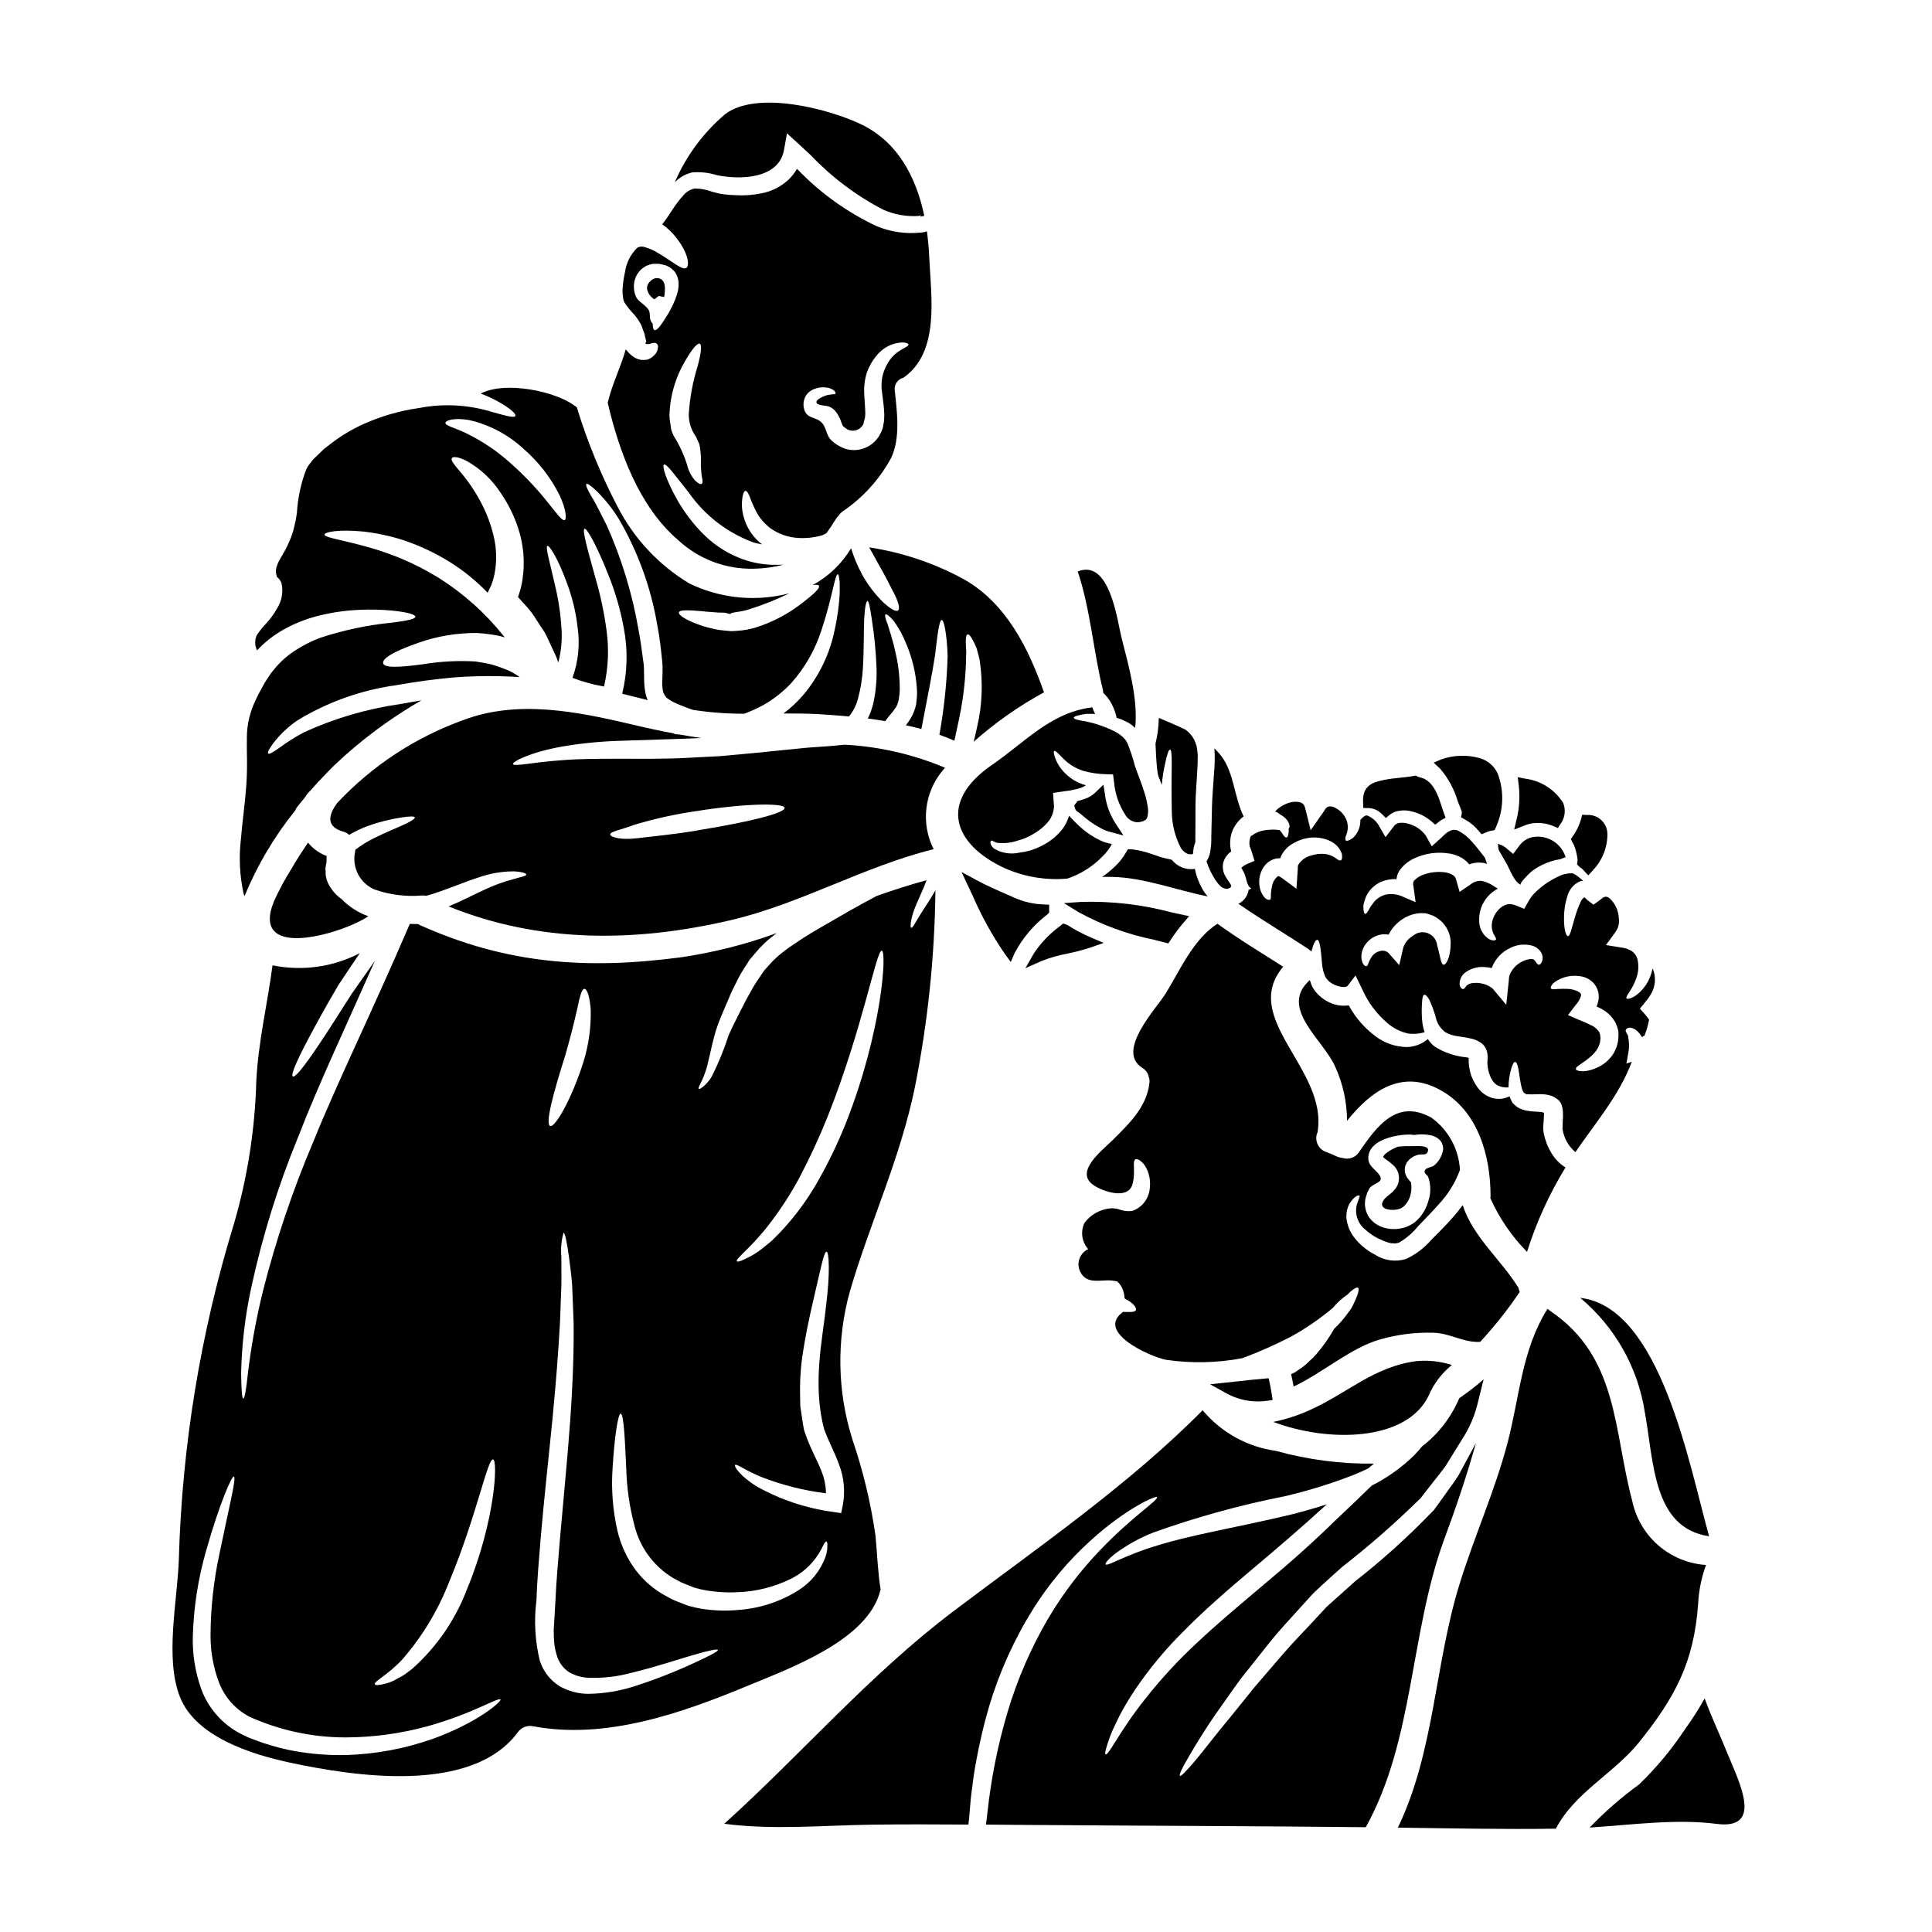
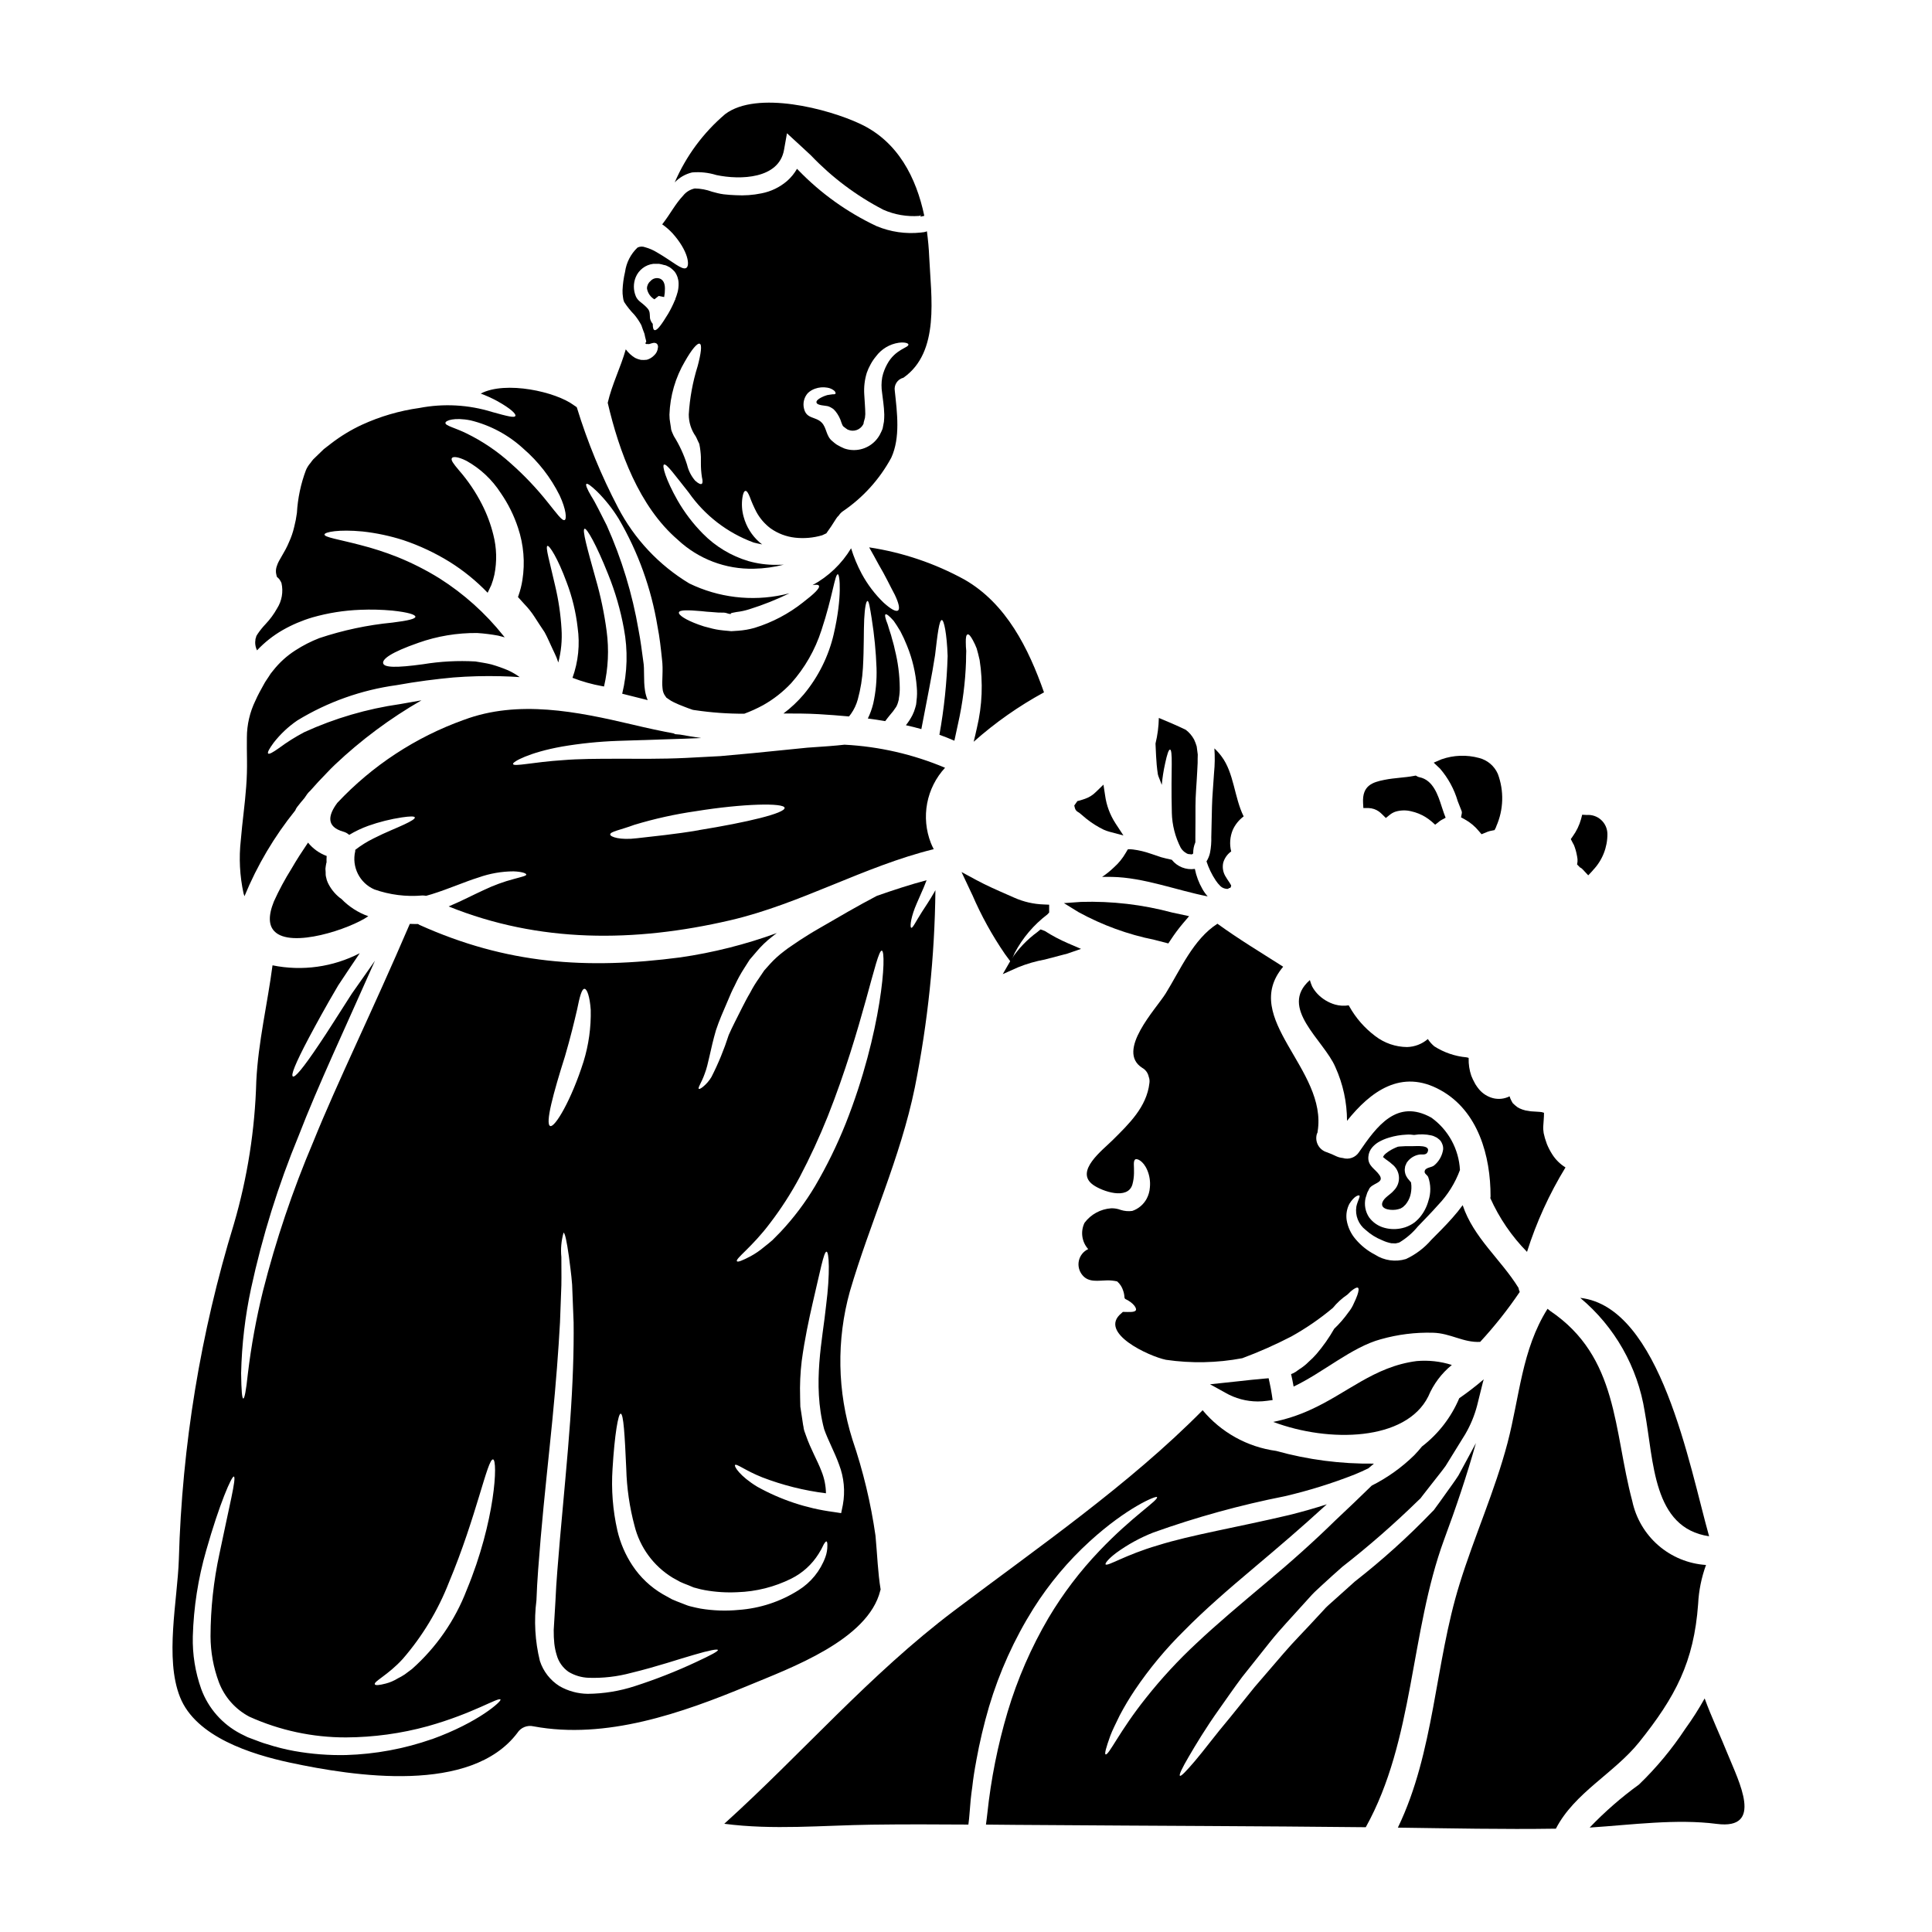
<svg xmlns="http://www.w3.org/2000/svg" fill="#000000" width="800px" height="800px" version="1.1" viewBox="144 144 512 512">
  <g>
-     <path d="m426.89 396.71c2.027-0.406 4.031-0.934 5.996-1.574l3.59-1.246-3.492-1.504c-2.121-0.914-4.168-2-6.113-3.246l-1.117-0.414-0.828 0.688c-2.715 1.98-5.059 4.43-6.922 7.227l-2.269 3.938 4.148-1.844c2.262-0.91 4.609-1.586 7.008-2.023z" />
+     <path d="m426.89 396.71l3.59-1.246-3.492-1.504c-2.121-0.914-4.168-2-6.113-3.246l-1.117-0.414-0.828 0.688c-2.715 1.98-5.059 4.43-6.922 7.227l-2.269 3.938 4.148-1.844c2.262-0.91 4.609-1.586 7.008-2.023z" />
    <path d="m449.91 393.06 3.711 0.957 0.582-0.883h0.004c1.012-1.551 2.117-3.043 3.312-4.457l1.605-1.883-4.516-0.969c-7.852-2.106-15.973-3.055-24.102-2.812l-4.559 0.324 3.891 2.402-0.004-0.004c6.285 3.441 13.051 5.91 20.074 7.324z" />
    <path d="m421.56 386.34 0.477-0.512v-2.074l-1.41-0.062h0.004c-2.719-0.086-5.394-0.703-7.875-1.812l-1.969-0.867c-2.512-1.098-5.352-2.344-8.016-3.777l-3.957-2.137 2.836 6.023 0.008-0.004c2.371 5.519 5.281 10.793 8.684 15.746l1.527 2.07 1.016-2.363c2.109-4.004 5.07-7.496 8.676-10.23z" />
    <path d="m230.54 372.54c-0.023-0.562-0.012-1.129 0.031-1.695-1.938-0.711-3.644-1.934-4.941-3.543-1.516 2.242-3 4.516-4.363 6.879v0.004c-1.758 2.797-3.324 5.711-4.688 8.723-1.574 3.91-1.305 6.391 0.121 7.871 4.426 4.668 20.121-0.637 24.906-3.969-2.695-0.957-5.133-2.523-7.121-4.578-0.133-0.109-0.277-0.211-0.426-0.301-1.352-1.074-2.438-2.441-3.18-4-0.215-0.461-0.367-0.949-0.457-1.453l-0.09-0.395-0.031-0.422v-0.484l-0.059-0.941v0.004c0.047-0.48 0.117-0.953 0.211-1.426z" />
    <path d="m558.87 453.38c-1.434-0.883-2.648-2.086-3.543-3.516-0.539-0.855-1.008-1.758-1.391-2.695l-0.516-1.543c-0.148-0.516-0.211-0.883-0.332-1.336-0.113-0.66-0.148-1.332-0.094-2l0.094-1.367c0.059-0.789 0.09-1.484 0.09-2.027v0.004c-0.395-0.156-0.816-0.238-1.242-0.246-0.789-0.059-1.547-0.09-2.301-0.148-0.426-0.09-0.879-0.152-1.305-0.211-0.574-0.137-1.133-0.328-1.664-0.578-0.391-0.184-0.75-0.43-1.066-0.727l-0.18-0.152-0.121-0.121-0.031-0.027c-0.141-0.113-0.273-0.234-0.395-0.367l-0.363-0.664c-0.195-0.355-0.348-0.73-0.453-1.125-1.363 0.695-2.938 0.867-4.422 0.484-1.434-0.383-2.711-1.195-3.668-2.328l-0.516-0.668-0.238-0.363-0.062-0.09-0.18-0.273-0.121-0.242h-0.004c-0.359-0.633-0.672-1.293-0.938-1.969-0.508-1.484-0.742-3.043-0.699-4.609v-0.117c-0.184-0.074-0.379-0.125-0.578-0.156-3.027-0.273-5.949-1.27-8.512-2.906-0.672-0.559-1.254-1.211-1.727-1.941-1.539 1.32-3.484 2.07-5.512 2.121-3.051-0.027-6.008-1.051-8.422-2.906-2.82-2.113-5.164-4.797-6.879-7.875-0.062-0.09-0.09-0.18-0.152-0.277v0.004c-1.215 0.195-2.453 0.125-3.637-0.211-1.766-0.516-3.363-1.488-4.633-2.816-0.559-0.59-1.039-1.254-1.426-1.969-0.238-0.551-0.441-1.117-0.605-1.695-8.391 7.363 3.727 15.91 6.758 23.059v-0.004c2.031 4.477 3.082 9.332 3.09 14.246 6.152-7.699 14.363-13.941 24.797-8.125 9.965 5.512 13.27 17.457 13.242 28.184-0.008 0.145-0.027 0.285-0.062 0.426 2.367 5.285 5.66 10.109 9.723 14.238 2.481-7.84 5.906-15.355 10.195-22.371z" />
    <path d="m450.85 349.22c0.035 0.176 0.09 0.352 0.152 0.516 0.305 0.727 0.574 1.484 0.879 2.269v0.004c0.172-1.898 0.465-3.777 0.879-5.637 0.547-2.606 0.969-3.727 1.305-3.727 0.336 0 0.484 1.242 0.457 3.914-0.027 2.668-0.121 6.906 0.027 12.816l-0.004-0.004c0.078 3.238 0.883 6.418 2.363 9.301 0.367 0.609 0.891 1.113 1.516 1.457 0.273 0.168 0.59 0.25 0.906 0.238 0.156 0.008 0.305 0.027 0.453 0.062 0.121 0 0.121-0.09 0.211-0.09s0.148-0.094 0.211-0.184h0.004c-0.023-1.008 0.176-2.012 0.574-2.938v-1.348c0.031-2.606 0.031-5.359 0.031-8.266s0.305-5.879 0.453-9.027c0.031-0.789 0.09-1.605 0.121-2.398 0-0.723 0-1.484 0.031-2.211-0.062-0.723-0.211-1.395-0.277-2.117l0.004-0.004c-0.18-0.633-0.414-1.254-0.695-1.852-0.539-1.008-1.289-1.891-2.203-2.586-2.363-1.152-4.816-2.184-7.148-3.148h0.004c-0.043 2.289-0.34 4.566-0.883 6.789 0.062 1 0.094 2.062 0.152 3.273 0.082 1.52 0.207 3.184 0.477 4.894z" />
    <path d="m442.95 369.06c-0.031 0-0.18 0.148-0.605 0.938-0.824 1.441-1.879 2.742-3.121 3.848-0.977 0.938-2.031 1.789-3.152 2.543 0.883 0 1.758-0.027 2.637 0 8.363 0.152 17 3.516 25.27 5.152 0.02 0 0.035-0.016 0.035-0.031-0.523-0.586-0.98-1.227-1.363-1.91-0.953-1.656-1.629-3.453-2-5.328-2.328 0.34-4.66-0.582-6.121-2.426-0.973-0.211-1.941-0.426-2.789-0.668-0.969-0.332-1.879-0.633-2.785-0.938h-0.004c-1.52-0.539-3.094-0.914-4.695-1.121-0.434-0.055-0.871-0.074-1.305-0.059z" />
    <path d="m367.8 341.35c-2.305 0.273-5.668 0.516-9.82 0.789-4.121 0.426-9.027 0.91-14.48 1.453-2.754 0.242-5.637 0.516-8.637 0.789-3 0.148-6.094 0.332-9.242 0.484-6.394 0.305-12.484 0.211-17.941 0.211-5.457 0-10.332 0.027-14.391 0.363-8.031 0.516-13.148 1.82-13.332 1.031-0.184-0.578 4.394-3.09 12.906-4.606l0.004-0.004c4.871-0.832 9.789-1.336 14.727-1.516 5.457-0.184 11.484-0.367 17.785-0.578l4.426-0.18c-1.852-0.273-3.727-0.574-5.574-0.91l-1.695-0.148 0.395-0.09c-3.758-0.695-7.547-1.516-11.484-2.457-14.453-3.394-30.117-6.606-44.512-1.211l-0.004-0.004c-12.766 4.574-24.262 12.113-33.539 22-2.457 3.301-3 6.332 1.605 7.637 0.574 0.156 1.105 0.449 1.543 0.848 1.598-0.957 3.281-1.762 5.031-2.394 2.902-1.031 5.894-1.781 8.938-2.242 2.121-0.305 3.301-0.336 3.426 0 0.121 0.336-0.91 1-2.879 1.91-1.91 0.91-4.789 2-8.062 3.664h0.004c-1.719 0.844-3.344 1.859-4.852 3.031 0.016 0.109 0.016 0.223 0 0.336-0.988 4.16 1.141 8.438 5.062 10.148 4.09 1.441 8.438 1.988 12.758 1.605 0.312 0 0.629 0.031 0.938 0.094 0.488-0.152 1-0.277 1.488-0.426 4.574-1.426 8.754-3.301 12.48-4.457 2.965-1.051 6.09-1.594 9.242-1.605 2.242 0.09 3.332 0.516 3.367 0.852 0.031 0.336-1.242 0.605-3.211 1.148h-0.004c-2.785 0.734-5.496 1.727-8.094 2.973-2.664 1.211-5.695 2.816-9.27 4.328 24.008 9.695 49.199 9.574 74.625 3.664 18.695-4.359 35.391-14.273 53.922-18.844h0.004c-0.281-0.531-0.535-1.078-0.758-1.637-1.309-3.344-1.648-6.984-0.984-10.508 0.668-3.527 2.309-6.793 4.742-9.43-8.461-3.566-17.48-5.637-26.652-6.113zm-38.605 22.664c-6.332 1.09-12.242 1.637-16.332 2.121-4.606 0.574-7.121-0.367-7.152-0.973-0.059-0.789 2.727-1.207 6.391-2.574h0.004c5.316-1.609 10.746-2.816 16.246-3.606 12.754-2.059 23.359-2.242 23.574-0.91 0.211 1.438-9.973 3.859-22.727 5.922z" />
-     <path d="m442.79 340.96c-0.328-0.668-0.793-1.266-1.359-1.754-0.629-0.551-1.324-1.02-2.07-1.395-2.426-1.199-4.988-2.086-7.637-2.637-2.031-0.305-3.148-0.605-3.148-0.969s1.121-0.695 3.148-1c0.727-0.031 1.574-0.031 2.516 0-0.031-0.09-0.121-0.184-0.152-0.277v0.004c-0.242-0.492-0.453-1-0.637-1.516-0.18 0.031-0.336 0.094-0.547 0.121-10.605 1.457-17.453 9.305-25.906 15.09-14.512 9.906-10.332 21.211 3.332 27.48l0.004 0.004c5.184 2.281 10.863 3.223 16.512 2.727 3.574-1.191 6.805-3.238 9.406-5.965 0.93-0.891 1.719-1.922 2.328-3.059 0.016-0.055 0.035-0.105 0.062-0.152-1.191-0.191-2.348-0.57-3.422-1.117-1.867-0.934-3.59-2.125-5.117-3.543-0.664-0.605-1.27-1.211-1.82-1.785-0.336-0.367-0.664-0.695-0.969-1.031-0.395 1.336-1.031 2.586-1.879 3.695-1.578 1.91-3.566 3.441-5.816 4.481-1.684 0.832-3.5 1.363-5.363 1.574-2.32 0.547-4.762 0.176-6.816-1.031-1.336-1.18-0.973-2.121-0.727-2.121 0.336-0.121 0.695 0.395 1.574 0.574 1.809 0.211 3.641 0.016 5.363-0.574 1.465-0.371 2.863-0.961 4.148-1.754 1.668-0.918 3.133-2.168 4.305-3.668 0.547-0.801 0.918-1.711 1.094-2.664l0.117-0.727c0.031-0.031-0.027-0.547-0.027-0.852l-0.09-1.027-0.062-1.062-0.027-0.516c0-0.148-0.152-0.453 0.117-0.395 0.727-0.117 1.457-0.211 2.184-0.332l1.969-0.277 1.062-0.211c0.68-0.113 1.348-0.285 2-0.512 0.469-0.16 0.918-0.387 1.328-0.668-0.699-0.215-1.387-0.465-2.059-0.758-1.797-0.863-3.363-2.141-4.578-3.727-0.738-0.977-1.301-2.074-1.664-3.242-0.242-0.789-0.273-1.238-0.09-1.363 0.453-0.242 1.426 1.211 3.484 3 1.238 0.988 2.644 1.746 4.152 2.242 2.051 0.578 4.168 0.883 6.297 0.91l1.664 0.059 0.242 1.91h0.004c0.258 3.191 1.32 6.269 3.09 8.938 0.656 1.043 1.77 1.719 2.996 1.82l0.789-0.062c0.113-0.023 0.223-0.055 0.332-0.09 0.305-0.027 0.598-0.133 0.852-0.305 0.41-0.168 0.707-0.531 0.789-0.969 0.238-0.941 0.258-1.926 0.059-2.875-0.188-1.184-0.461-2.348-0.82-3.488-0.723-2.394-1.664-4.606-2.516-7.059-0.535-2.074-1.203-4.109-2-6.102z" />
    <path d="m467.43 378.84c0.363 0.34 0.816 0.57 1.305 0.664 0.195 0.051 0.402 0.07 0.605 0.062l0.273-0.09h-0.004c-0.012-0.027-0.023-0.059-0.027-0.09l0.453-0.094c0-0.027 0-0.027 0.031-0.027l0.18-0.395c0-0.305 0.031-0.062 0.031-0.18l0.004-0.004c-0.16-0.324-0.344-0.641-0.547-0.938-0.273-0.426-0.605-0.852-1.031-1.605v-0.004c-0.602-1.055-0.797-2.293-0.543-3.481 0.316-1.145 0.996-2.156 1.934-2.883 0.07-0.027 0.133-0.07 0.188-0.121-0.484-1.902-0.336-3.91 0.418-5.723 0.641-1.418 1.633-2.648 2.883-3.578-2.488-5-2.547-11.48-5.848-15.879-0.57-0.773-1.211-1.492-1.91-2.148 0.156 2.164 0.125 4.34-0.09 6.5-0.18 3.121-0.484 6.152-0.547 8.938-0.062 2.785-0.117 5.457-0.18 7.969h-0.004c0.047 1.422-0.062 2.844-0.332 4.242-0.176 0.816-0.492 1.598-0.938 2.305 0.586 1.789 1.41 3.492 2.453 5.059 0.363 0.539 0.777 1.043 1.242 1.5z" />
    <path d="m530.31 356.31c0.34 0.891 0.672 1.758 1.027 2.613 0.078 0.195 0.098 0.41 0.055 0.617l-0.203 1.07 0.961 0.512h-0.004c1.453 0.797 2.738 1.863 3.785 3.148l0.691 0.812 1.641-0.672c0.359-0.129 0.73-0.227 1.105-0.285l0.703-0.141 0.324-0.637c0.07-0.125 0.121-0.258 0.148-0.395 1.938-4.398 2.078-9.383 0.391-13.883-0.918-2.082-2.738-3.629-4.945-4.195-3.285-0.898-6.762-0.777-9.973 0.348l-2.07 0.891 1.641 1.543v-0.004c2.176 2.512 3.789 5.465 4.723 8.656z" />
    <path d="m480.2 509.25-1.289 0.109c-2.199 0.184-4.383 0.43-6.559 0.672l-7.68 0.82 4.106 2.266v0.004c2.594 1.484 5.527 2.269 8.516 2.281 0.832 0 1.664-0.059 2.488-0.172l1.48-0.199-0.219-1.48c-0.156-1.031-0.348-2.035-0.566-3.035z" />
    <path d="m506.7 358.14c0.977 0.039 1.918 0.355 2.719 0.914 0.32 0.242 0.625 0.504 0.906 0.789l0.938 0.93 1.027-0.824c0.465-0.383 1-0.676 1.574-0.863 1.332-0.391 2.746-0.422 4.094-0.09 1.359 0.297 2.66 0.82 3.844 1.551 0.566 0.355 1.105 0.75 1.613 1.184l0.918 0.824 0.973-0.758-0.004-0.004c0.211-0.18 0.438-0.336 0.676-0.473l1.129-0.613-0.457-1.203c-0.195-0.52-0.395-1.113-0.582-1.734-0.957-2.992-2.262-7.086-5.93-7.805v-0.004c-0.172-0.027-0.336-0.082-0.488-0.172l-0.461-0.254-0.523 0.098c-1.18 0.227-2.414 0.348-3.625 0.473-1.395 0.141-2.781 0.289-4.144 0.562-3.246 0.641-5.902 1.543-5.672 6.074l0.078 1.395z" />
-     <path d="m541.15 369.21c0.789 1.336 1.484 2.574 2.117 3.695 0.789 1.367 2.184 5.211 3.848 5.547-0.82-0.18 2.574-3.394 2.785-3.543h0.004c1.566-1.172 3.32-2.07 5.184-2.664 0.781-0.242 1.582-0.426 2.391-0.547 0.453-0.18 0.91-0.363 1.426-0.516-1.066-3.516-4.465-5.785-8.121-5.426-1.645 0.148-3.148 1-4.117 2.336l-1.668 2.211-1.938-1.637c-0.336-0.238-0.637-0.453-0.941-0.633-0.406-0.094-0.793-0.25-1.156-0.457 0.031 0.547 0.094 1.094 0.188 1.633z" />
-     <path d="m472.97 373.93c0.148 0.363 0.484 0.91 0.754 1.453 0.605 1.152 0.668 3.609 1.879 4.004-0.148 0.137-0.309 0.258-0.484 0.359h-0.211c-0.098 0.734-0.355 1.438-0.758 2.059-0.484 0.73-1.152 1.316-1.941 1.703 6.004 4.18 12.332 7.906 18.453 11.938 0.262 0.18 0.508 0.383 0.73 0.613 0.062 0.027 0.09 0.027 0.152 0.059 0.516-2 1.09-3.062 1.516-3.062 0.723 0 0.969 2.637 1.305 6.363l-0.004 0.004c0.078 0.926 0.273 1.844 0.574 2.727 0.137 0.379 0.309 0.742 0.516 1.09 0.09 0.031 0.82 1.059 1.027 1 1.18 1.121 4.094 1.758 4.668 1l2.09-2.727 1.82 3.758c0.336 0.633 0.605 1.305 0.969 1.941 1.383 2.5 3.184 4.742 5.332 6.629 1.602 1.492 3.566 2.539 5.699 3.031 1.5 0.223 3.031 0.109 4.484-0.328-0.031-0.062-0.062-0.094-0.062-0.152v-0.004c-0.344-1.113-0.559-2.262-0.633-3.422-0.105-1.504-0.094-3.016 0.031-4.516 0.059-1.09 0.238-1.754 0.574-1.82 0.336-0.062 0.82 0.395 1.363 1.367h-0.004c0.633 1.398 1.168 2.836 1.605 4.301 0.305 1.668 1.211 3.168 2.547 4.215 0.848 0.484 1.77 0.82 2.731 0.996 1.18 0.238 2.363 0.305 4.18 0.727v0.004c1.129 0.227 2.18 0.738 3.059 1.484 0.633 0.609 1.055 1.406 1.211 2.269 0.086 0.512 0.117 1.031 0.094 1.547-0.121 1.043-0.059 2.102 0.184 3.121 0.105 0.48 0.254 0.945 0.449 1.395l0.062 0.18 0.18 0.395 0.426 0.727h0.004c0.312 0.516 0.75 0.941 1.27 1.242 0.918 0.465 1.945 0.664 2.969 0.578 0-1.621 0.227-3.234 0.668-4.789 0.363-1.238 0.695-1.969 1.059-1.969 0.363 0 0.695 0.727 0.91 2.062 0.273 1.305 0.395 3.238 0.941 5.117 0.18 0.367 0.305 0.852 0.516 1.004l0.18 0.117c0.273 0.152 0.664 0.457 0.664 0.277 0.152-0.062 0-0.031 0.363 0l0.82 0.027c0.727-0.027 1.457-0.027 2.211-0.059v-0.004c1.07-0.016 2.133 0.148 3.148 0.484 0.707 0.297 1.352 0.719 1.91 1.246 0.148 0.211 0.395 0.543 0.395 0.543 0.039 0.098 0.086 0.188 0.148 0.273 0.031 0.117 0.062 0.117 0.152 0.395 0.156 0.473 0.262 0.957 0.305 1.453 0.066 0.969 0.055 1.941-0.031 2.91-0.027 0.605-0.027 1.242-0.059 1.879v-0.004c0.332 2.414 1.555 4.621 3.422 6.184 5.359-7.848 11.637-15.059 14.938-23.938l-1.426 0.457 0.516-2.883c0.258-1.32 0.246-2.68-0.031-4 0.09-0.754-0.938-1.605-0.633-2.059 0.16-0.293 0.453-0.488 0.789-0.516 0.305-0.18 1.332 0.121 2.059 0.695v0.004c0.566 0.496 1.039 1.094 1.391 1.758 0.215-0.152 0.449-0.273 0.699-0.367 0.492-1.254 0.879-2.551 1.152-3.875 0.031-0.152 0.031-0.273 0.059-0.395-0.305-0.426-0.633-0.883-1-1.305l-1.426-1.605 1.457-1.785c0.75-0.863 1.383-1.82 1.879-2.848 0.855-1.918 0.867-4.106 0.031-6.031-0.293 1.48-0.848 2.894-1.637 4.18-2.394 3.606-5.09 4.211-5.269 3.758-0.367-0.547 1.395-2 2.516-5.152h-0.004c0.668-1.676 0.793-3.519 0.363-5.269-0.238-0.824-0.738-1.547-1.426-2.062-0.891-0.551-1.895-0.891-2.934-1l-3.973-0.633 2.516-3.457c0.5-0.672 0.812-1.469 0.91-2.301 0.07-1.051-0.031-2.106-0.305-3.121-0.398-1.441-1.223-2.731-2.363-3.695-0.426-0.18-0.668-0.305-0.973-0.211-0.18 0-0.363 0.148-0.605 0.211-0.215 0.207-0.449 0.398-0.695 0.574l-1.785 1.305-1.605-1.211c-0.273-0.211-0.605-0.664-0.754-0.664-0.062-0.031-0.062-0.062-0.094-0.09l-0.004-0.008c-0.395 0.293-0.707 0.68-0.906 1.125-0.711 1.496-1.281 3.059-1.699 4.664-0.816 2.816-1.18 4.484-1.695 4.516s-1.121-1.785-1.059-4.91h-0.004c0-1.957 0.305-3.898 0.91-5.758 0.449-1.609 1.547-2.961 3.031-3.727 0.359-0.176 0.75-0.281 1.148-0.305-0.121 0-2.059-1.879-2.941-1.969h0.004c-1.309-0.016-2.602 0.297-3.758 0.91-2.375 1.109-4.527 2.641-6.363 4.516-0.52 0.547-0.965 1.156-1.332 1.816l-1.242 2.18-2.121-0.848v0.004c-0.703-0.32-1.477-0.449-2.242-0.367-0.754 0.168-1.449 0.523-2.027 1.031-1.137 1.012-1.895 2.379-2.156 3.875-0.152 0.988-0.016 2 0.395 2.91 0.457 0.789 0.852 1.336 0.637 1.574-0.211 0.238-0.789 0.332-1.758-0.121-1.52-0.934-2.496-2.543-2.629-4.32-0.258-2.574 0.578-5.137 2.301-7.062 0.75-0.82 1.633-1.504 2.606-2.031-0.336-0.211-0.727-0.453-1-0.605-1.008-0.715-2.152-1.207-3.363-1.453-1.035-0.055-2.051 0.281-2.852 0.941l-2.91 2-1-3.488c-0.207-0.695-0.938-1.305-2.543-1.664h0.004c-2.199-0.352-4.453-0.09-6.516 0.754-0.766 0.332-1.457 0.816-2.031 1.426-0.238 0.379-0.305 0.844-0.18 1.273l0.605 4.422-3.426-1.484h0.004c-1.402-0.652-2.973-0.844-4.488-0.543-1.203 0.316-2.281 0.992-3.09 1.938-0.332 0.426-0.633 0.82-0.879 1.18-0.234 0.359-0.445 0.734-0.637 1.117-0.363 0.637-0.664 0.941-0.879 0.883-0.211-0.059-0.363-0.457-0.426-1.18h0.004c-0.051-0.453-0.039-0.914 0.031-1.363 0.156-0.668 0.359-1.328 0.605-1.969 0.809-1.762 2.231-3.172 3.996-3.973 1.305-0.539 2.711-0.785 4.121-0.727 0.074-0.734 0.301-1.445 0.668-2.09 0.969-1.441 2.309-2.594 3.879-3.332 2.984-1.441 6.344-1.906 9.605-1.332 0.676 0.105 1.34 0.297 1.969 0.574 0.703 0.25 1.359 0.617 1.938 1.09 0.465 0.328 0.871 0.727 1.215 1.18 1.297-0.484 2.703-0.598 4.062-0.328 0.238 0.059 0.422 0.148 0.664 0.211-0.211-0.516-0.363-1.062-0.547-1.605-1.059-1.398-2.18-2.852-3.422-4.242-1.043-1.238-2.32-2.258-3.758-3-1.152-0.395-1.969-0.211-3.363 0.91-0.336 0.297-0.664 0.609-0.969 0.938l-2.606 2.336-1.574-2.852h-0.004c-1.145-1.57-2.809-2.684-4.695-3.148-0.781-0.25-1.613-0.309-2.422-0.184-0.574 0.109-1.078 0.449-1.395 0.938l-2.152 2.816-1.547-2.664c-0.676-1.387-1.84-2.477-3.269-3.062-0.516-0.18-1.27 0.426-1.852 1.18v0.004c0.051 1.793-0.664 3.523-1.969 4.758-1.059 0.727-1.664 0.879-1.91 0.637-0.242-0.238-0.09-0.941 0.273-1.785 0.348-1.082 0.359-2.246 0.031-3.336-0.523-1.492-1.594-2.727-3-3.453-0.566-0.391-1.27-0.52-1.941-0.363-0.363 0.121-0.723 0.426-1.148 1.238l-3.516 5.004-1.367-5.547c-0.273-1.211-0.633-1.547-1.453-1.879l0.004 0.004c-1.094-0.223-2.231-0.129-3.273 0.27-1.008 0.367-1.941 0.91-2.758 1.605-0.207 0.191-0.391 0.406-0.547 0.637 0.211 0.09 0.426 0.117 0.605 0.207 0.242 0.152 0.426 0.336 0.637 0.488l0.004 0.004c0.488 0.254 0.945 0.57 1.359 0.938 1.305 1.242 1.426 2.484 0.941 2.91v-0.004c0.035 0.129 0.055 0.262 0.059 0.395-0.059 1.242-0.27 1.879-0.633 1.91-0.336 0.031-0.789-0.516-1.27-1.332-0.152-0.211-0.336-0.426-0.516-0.637-1.391-0.195-2.805-0.164-4.188 0.09-1.137 0.199-2.215 0.652-3.148 1.336-0.125 0.047-0.238 0.117-0.332 0.211-0.371 0.871-0.457 1.836-0.246 2.754 0.184 0.395 0.305 0.789 0.457 1.18l0.789 2.578-1.91 0.82c-0.566 0.258-1.094 0.59-1.574 0.984zm82.746 30.57c1.102-0.863 2.387-1.453 3.758-1.723 1-0.203 2.023-0.234 3.031-0.094 1.414 0.113 2.738 0.738 3.727 1.758 1.277 1.363 1.758 3.289 1.273 5.09-0.082 0.418-0.215 0.828-0.395 1.211 0.273 0.121 0.484 0.211 0.727 0.336h0.004c1.695 0.762 3.121 2.019 4.086 3.606 0.496 0.852 0.824 1.785 0.969 2.754 0.051 0.906 0 1.809-0.148 2.703l-0.211 0.879-0.121 0.426-0.273 0.605v-0.004c-0.281 0.738-0.68 1.422-1.18 2.027-0.766 0.973-1.715 1.785-2.789 2.398-3.844 2.09-6.516 1.422-6.547 0.848-0.18-0.754 2.121-1.547 4.398-3.758v-0.004c0.574-0.551 1.066-1.184 1.453-1.875 0.16-0.297 0.281-0.613 0.367-0.938l0.117-0.211 0.062-0.426 0.121-0.91c0-0.059-0.094-0.695-0.094-1.062-0.18-0.273-0.148-0.664-0.422-0.879-0.535-0.738-1.27-1.305-2.121-1.633-0.852-0.457-1.91-0.883-2.941-1.305l-3.031-1.305 2-2.637v0.004c0.559-0.602 1.004-1.301 1.305-2.062 0.184-0.574 0.211-0.664 0.094-0.938-0.309-0.668-2.031-1.211-3.215-1.305-1.059-0.055-2.121-0.043-3.18 0.027-0.848 0.121-1.395 0.09-1.543-0.18-0.152-0.27 0.078-0.785 0.719-1.426zm-23.391-2.785c1.387-1.012 3.074-1.523 4.789-1.453 0.742 0.031 1.484 0.125 2.211 0.273 0.844-2.301 2.547-4.184 4.758-5.242 1.848-0.988 4.008-1.227 6.027-0.668 0.938 0.297 1.738 0.906 2.277 1.73 0.367 0.605 0.504 1.324 0.391 2.023-0.277 1-0.695 1.336-1.031 1.273-0.336-0.059-0.637-0.547-0.941-1.031-0.426-0.516-0.754-0.516-1.426-0.457l0.004 0.004c-2.387 0.387-4.402 1.98-5.332 4.211-0.031 0.277-0.121 0.516-0.152 0.789-0.004 0.262-0.023 0.523-0.059 0.785l-0.668 6.332-3.606-4.301c-0.816-0.668-1.785-1.129-2.82-1.332-0.895-0.211-1.82-0.238-2.727-0.094-0.516 0.094-0.996 0.324-1.395 0.668-0.332 0.516-0.605 0.91-0.938 0.879-0.332-0.031-0.637-0.305-0.852-1h0.004c-0.152-1.316 0.414-2.609 1.484-3.391zm-27.359-5.574c0.48-1.668 1.633-3.062 3.18-3.848 1.18-0.629 2.535-0.84 3.848-0.605 0.855-1.699 2.156-3.133 3.758-4.156 1.395-0.914 3.004-1.445 4.668-1.539l1.305 0.027 0.516 0.121 0.18 0.062 0.211 0.059 0.395 0.152c0.676 0.184 1.312 0.492 1.875 0.91 2.246 1.48 3.582 4.004 3.543 6.691-0.031 3.844-1.27 5.727-1.879 5.637-0.758-0.062-0.879-2.301-1.695-5.094-0.137-1.441-1.07-2.688-2.414-3.231-1.348-0.539-2.879-0.289-3.981 0.656-1.203 0.684-2.117 1.781-2.574 3.09l-1.09 4.695-2.785-3.148c-1.18-1.305-3.457-0.516-4.363 0.727h-0.004c-0.379 0.52-0.691 1.078-0.941 1.668-0.148 0.605-0.332 0.969-0.605 1.031-0.277 0.062-0.602-0.18-0.938-0.727v-0.004c-0.441-1-0.516-2.125-0.207-3.176zm-25.855-22.668c0.91-1.223 2.324-1.969 3.848-2.027 0.121 0 0.211 0.027 0.305 0.027 0.086-0.246 0.188-0.488 0.301-0.723 0.711-1.414 1.844-2.566 3.246-3.301 1.117-0.668 2.352-1.121 3.637-1.336 2.137-0.402 4.348-0.094 6.297 0.879 1.355 0.695 2.387 1.891 2.875 3.332 0.152 1.059 0 1.605-0.336 1.695-0.336 0.09-0.848-0.211-1.363-0.664h0.004c-0.75-0.496-1.598-0.836-2.484-1-1.332-0.18-2.691-0.059-3.969 0.363-1.363 0.344-2.547 1.172-3.336 2.332-0.273 0.395-0.18 0.754-0.207 1.238l-0.355 5.238-3.637-2.695c-0.305-0.23-0.629-0.434-0.969-0.605-0.09-0.031-0.238-0.09-0.543 0.148-0.699 0.652-1.168 1.516-1.332 2.457-0.168 0.746-0.27 1.504-0.305 2.269 0.031 0.668 0.059 1.152-0.211 1.305-0.273 0.148-0.727 0.094-1.305-0.395-0.809-0.883-1.324-1.996-1.484-3.18-0.305-1.891 0.172-3.828 1.324-5.359z" />
    <path d="m519.42 504.7c-11.363 1.457-18.5 8.637-28.422 13.031v0.004c-3.066 1.383-6.281 2.418-9.578 3.086 14.82 5.574 35.18 5.09 41.09-6.758 1.363-3.246 3.508-6.109 6.242-8.332-3.012-0.961-6.184-1.312-9.332-1.031z" />
    <path d="m546.75 486.38c-0.164-0.348-0.277-0.715-0.336-1.09-4.664-7.547-11.938-13.305-14.789-21.906v-0.004c-0.84 1.156-1.738 2.269-2.695 3.336-1.879 2.148-3.816 4.027-5.606 5.844-1.855 2.156-4.148 3.891-6.727 5.094-2.785 0.848-5.805 0.418-8.242-1.18-1.945-1-3.676-2.379-5.086-4.051-1.258-1.449-2.086-3.223-2.394-5.117-0.207-1.465 0.043-2.961 0.723-4.273 1.273-2.059 2.398-2.363 2.637-2.211 0.336 0.211-0.426 1.305-0.789 2.941l0.004-0.004c-0.375 2.356 0.566 4.727 2.457 6.18 1.277 1.164 2.754 2.086 4.359 2.727 0.797 0.383 1.645 0.66 2.516 0.82 0.395-0.031 0.789 0.059 1.121 0.031 0.336-0.152 0.695-0.09 1.031-0.305 1.816-1.105 3.438-2.508 4.785-4.152 1.785-1.879 3.664-3.758 5.391-5.727h0.004c2.547-2.66 4.516-5.812 5.789-9.27-0.289-5.535-3.078-10.641-7.578-13.879-9.152-5.094-14.484 2.301-19.18 9.152-0.926 1.422-2.684 2.051-4.301 1.543-0.566-0.055-1.117-0.195-1.637-0.426-0.855-0.422-1.738-0.793-2.633-1.117-1.977-0.613-3.133-2.66-2.637-4.668 0.059-0.207 0.141-0.41 0.238-0.605v-0.148c2.754-16.574-20.691-30-9.121-43.727-5.844-3.727-11.785-7.301-17.422-11.391-6.422 4.121-9.816 12.18-13.699 18.453-2.543 4.121-13.301 15.273-6.211 19.754h0.004c0.875 0.5 1.492 1.348 1.695 2.332 0.207 0.543 0.27 1.125 0.184 1.699-0.723 6.332-5.422 10.816-9.754 15.117-2.637 2.637-10.215 8.305-5.117 11.879 2.363 1.664 9.121 4.059 10.359-0.121 0.27-0.98 0.41-1.988 0.426-3 0.062-1.852-0.238-3.031 0.242-3.574 0.426-0.516 2.238 0.273 3.269 2.754h0.004c0.617 1.453 0.855 3.039 0.695 4.606-0.07 1.039-0.359 2.051-0.848 2.973-0.816 1.523-2.18 2.684-3.816 3.238-1.027 0.141-2.07 0.051-3.059-0.266-0.801-0.309-1.652-0.453-2.508-0.434-2.809 0.188-5.398 1.594-7.086 3.848-1.121 2.305-0.738 5.059 0.973 6.969-1.258 0.582-2.176 1.723-2.473 3.082-0.297 1.355 0.055 2.773 0.953 3.832 1.664 2.016 4.223 1.402 6.555 1.371 0.887-0.012 1.773 0.082 2.641 0.277 0.738 0.645 1.285 1.477 1.574 2.41 0.219 0.613 0.34 1.258 0.363 1.91 0.07 0.09 0.121 0.191 0.152 0.301 2.301 1.062 3.238 2.606 2.816 3.094s-1.605 0.395-3.398 0.363h0.004c-0.121 0.129-0.254 0.25-0.395 0.363-6.269 5.152 7.332 11.414 11.809 12.332 6.723 0.98 13.562 0.84 20.238-0.422 4.434-1.652 8.766-3.57 12.965-5.742 3.906-2.172 7.598-4.707 11.023-7.578 1.113-1.363 2.422-2.559 3.879-3.543 0.305-0.305 0.633-0.637 0.91-0.883 0.91-0.754 1.543-1.09 1.848-0.938 0.305 0.152 0.242 0.879-0.148 2l-0.004 0.004c-0.254 0.699-0.547 1.387-0.879 2.059-0.371 0.895-0.871 1.734-1.484 2.484-1.109 1.562-2.367 3.016-3.754 4.332-1.352 2.375-2.926 4.617-4.703 6.691-0.637 0.73-1.324 1.418-2.059 2.059-0.727 0.738-1.539 1.391-2.422 1.938l-0.637 0.453-0.332 0.242-0.18 0.121-0.094 0.027c-0.027 0.031-0.273 0.184-0.273 0.184l-0.727 0.305c0.242 1.09 0.488 2.211 0.668 3.301 7.816-3.695 15.391-10.453 23.117-12.543l-0.004 0.004c4.492-1.273 9.152-1.855 13.82-1.727 4.664 0.121 8.031 2.664 12.512 2.426v-0.004c3.82-4.141 7.324-8.562 10.48-13.23zm-40.875-24.848 0.336-1.059 0.09-0.277c0-0.027 0.148-0.363 0.148-0.363 0.031-0.059 0.09-0.148 0.09-0.148l0.18-0.336c0.578-1.879 4.363-1.727 2.852-3.938-1.148-1.695-3.148-2.394-2.941-4.875 0.07-0.93 0.441-1.812 1.062-2.512 0.449-0.508 0.969-0.945 1.543-1.305 0.906-0.531 1.875-0.949 2.883-1.242 1.504-0.461 3.062-0.723 4.637-0.789 0.668-0.051 1.336-0.02 2 0.09 1.527-0.258 3.09-0.215 4.602 0.125 0.32 0.066 0.625 0.18 0.91 0.332 0.359 0.137 0.691 0.34 0.969 0.605 0.414 0.297 0.73 0.707 0.91 1.184 0.238 0.488 0.34 1.031 0.301 1.574-0.211 1.457-0.891 2.809-1.938 3.848l-0.305 0.273-0.059 0.059-0.152 0.121c-0.605 0.484-2.09 0.484-2.394 1.305-0.305 0.82 0.547 1.031 0.879 1.695 0.73 2.043 0.754 4.273 0.062 6.332-0.434 1.602-1.207 3.094-2.273 4.367-0.27 0.324-0.562 0.625-0.879 0.906l-0.484 0.426-0.305 0.207c-0.059 0.031-0.18 0.121-0.18 0.121l-0.18 0.121c-0.18 0.09-0.277 0.148-0.484 0.273l-0.695 0.336h-0.004c-0.438 0.199-0.895 0.352-1.363 0.453-1.543 0.383-3.16 0.375-4.699-0.027-1.68-0.418-3.16-1.418-4.18-2.816-0.988-1.492-1.328-3.32-0.938-5.066z" />
    <path d="m514.48 464.47c0.176-0.035 0.348-0.086 0.516-0.152 0.055-0.031 0.117-0.051 0.184-0.059 0.09-0.059 0.277-0.18 0.395-0.242l0.211-0.117 0.18-0.18c0.152-0.152 0.336-0.305 0.488-0.457v-0.004c0.582-0.691 1.016-1.496 1.273-2.359 0.246-0.879 0.348-1.793 0.301-2.703l-0.09-0.848c-0.062-0.09-0.367-0.395-0.91-1.09v0.004c-0.188-0.27-0.348-0.555-0.484-0.852-0.195-0.492-0.289-1.016-0.273-1.543l0.062-0.426c0.012-0.133 0.031-0.262 0.059-0.395 0.031-0.09 0.09-0.211 0.09-0.211l0.121-0.273c0.062-0.18 0.145-0.352 0.246-0.516 0.754-1.082 1.902-1.82 3.199-2.062 0.789-0.148 1.848 0.242 2.269-0.664 0.969-2.031-3.148-1.547-4.09-1.574-1.121-0.039-2.246-0.008-3.363 0.09-0.148 0.027-0.273 0.027-0.426 0.059-0.395 0.152-0.754 0.305-1.18 0.516-0.699 0.344-1.359 0.758-1.969 1.246-0.605 0.453-0.852 1.09-0.727 0.969l-0.031 0.148c0.094-0.148 0.031-0.09 0.637 0.395 0.363 0.242 0.727 0.516 1.09 0.789v-0.004c0.234 0.18 0.457 0.371 0.668 0.574 1.07 0.82 1.73 2.059 1.812 3.402s-0.426 2.656-1.391 3.598c-0.848 1.031-2.543 1.82-3 3.121-0.684 2.035 2.773 2.215 4.133 1.82z" />
    <path d="m562.78 487.95c9.156 7.648 15.23 18.363 17.09 30.148 2.453 13.27 2.09 30.816 17.059 33.027-5.211-18.516-12.82-60.781-34.148-63.176z" />
    <path d="m333.8 190.38c6.422 1.363 16.605 1.027 17.969-6.637l0.789-4.426 3.426 3.148c0.973 0.91 1.969 1.82 2.973 2.754l-0.004 0.004c5.543 5.812 12.016 10.668 19.148 14.363 2.981 1.312 6.234 1.875 9.484 1.637l0.578-0.211h0.059c0.059 0-0.574 0.332-0.305 0.273l0.031 0.09 0.027 0.031 0.152-0.031 0.305-0.059c0.148-0.031 0.336-0.09 0.516-0.121-2.121-10.094-6.969-19.68-16.969-24.359-8.543-4.031-27.363-8.914-35.785-2.606-5.797 4.922-10.379 11.117-13.383 18.105 1.246-1.309 2.848-2.223 4.606-2.637 2.152-0.188 4.32 0.043 6.383 0.68z" />
    <path d="m436.86 354.77-0.434-2.832-2.055 1.996v-0.004c-0.805 0.805-1.785 1.41-2.859 1.773l-0.223 0.074c-0.434 0.145-0.844 0.289-1.254 0.395l-0.512 0.121-0.832 1.18 0.176 0.691-0.004 0.004c0.133 0.461 0.449 0.848 0.879 1.062l0.344 0.223c0.566 0.5 1.16 1 1.797 1.512 1.43 1.145 2.981 2.125 4.629 2.922 0.48 0.211 0.973 0.387 1.477 0.527l3.731 0.992-2.117-3.227v-0.004c-1.449-2.234-2.387-4.766-2.742-7.406z" />
    <path d="m208.79 381.5c3.371-8.184 7.902-15.836 13.457-22.727 0.125-0.352 0.309-0.68 0.543-0.969 0.605-0.789 1.242-1.547 1.883-2.301 0.273-0.395 0.512-0.758 0.754-1.09v-0.004c0.23-0.309 0.496-0.594 0.785-0.848 1.395-1.605 2.816-3.121 4.301-4.637 0.727-0.789 1.488-1.543 2.242-2.269l0.004-0.004c6.945-6.566 14.645-12.293 22.934-17.059-1.848 0.336-3.723 0.664-5.664 1-8.762 1.25-17.305 3.75-25.359 7.426-2.359 1.234-4.617 2.656-6.758 4.242-1.605 1.148-2.606 1.695-2.852 1.426-0.242-0.273 0.277-1.242 1.457-2.852 1.773-2.281 3.891-4.273 6.273-5.902 8.035-4.902 17-8.09 26.332-9.363 5.332-0.969 10.422-1.605 15.027-2.031 4.152-0.324 8.32-0.434 12.484-0.332 1.91 0.059 3.606 0.117 5.09 0.238-0.949-0.695-1.965-1.293-3.031-1.785-1.453-0.613-2.938-1.141-4.453-1.574-1.457-0.367-2.883-0.547-4.242-0.789-4.629-0.266-9.273-0.02-13.848 0.73-7.242 1-10.332 0.879-10.605-0.238-0.273-1.117 2.09-2.91 9.301-5.422l0.004-0.004c5.008-1.777 10.289-2.656 15.602-2.606 1.871 0.121 3.734 0.355 5.578 0.695 0.543 0.148 1.148 0.305 1.727 0.453l-0.367-0.453c-4.758-5.965-10.48-11.094-16.922-15.18-3.562-2.207-7.301-4.102-11.184-5.668-3.211-1.27-6.496-2.332-9.84-3.18-5.637-1.484-9.543-2.031-9.445-2.785 0.059-0.637 3.754-1.395 10.09-0.789h-0.004c3.672 0.402 7.297 1.172 10.816 2.301 4.312 1.449 8.441 3.391 12.305 5.785 3.664 2.297 7.031 5.035 10.027 8.152 0.336-0.695 0.664-1.363 0.969-2.031 0.344-0.895 0.617-1.816 0.82-2.754 0.703-3.492 0.613-7.094-0.273-10.547-0.691-2.812-1.707-5.539-3.031-8.117-1.648-3.242-3.695-6.266-6.086-9.004-1.484-1.754-2.184-2.695-1.883-3.211 0.242-0.453 1.488-0.484 3.848 0.695 3.688 2.047 6.809 4.973 9.094 8.516 1.977 2.852 3.527 5.977 4.606 9.273 1.484 4.445 1.879 9.184 1.148 13.816-0.215 1.391-0.562 2.762-1.031 4.094l-0.117 0.363c-0.062 0.09-0.031 0.121 0 0.121h0.059l0.152 0.18c0.484 0.516 0.938 1.059 1.422 1.574 1.047 1.074 1.984 2.25 2.789 3.516 0.848 1.305 1.695 2.637 2.606 3.973 0.789 1.426 1.395 2.938 2.121 4.453 0.363 0.758 0.723 1.516 1.059 2.301l0.453 1.273c0.758-2.906 1.047-5.91 0.852-8.906-0.23-3.859-0.797-7.695-1.695-11.453-1.457-6.422-2.637-10.305-2.031-10.543 0.484-0.211 2.727 3.211 5.09 9.664v-0.004c1.465 3.852 2.441 7.875 2.906 11.969 0.645 4.488 0.176 9.066-1.359 13.332 2.547 0.988 5.18 1.73 7.871 2.211 0.148 0.031 0.301 0.062 0.484 0.09 1.113-4.805 1.348-9.77 0.695-14.66-0.625-4.734-1.609-9.414-2.938-14-2.211-7.938-3.606-12.906-2.91-13.148 0.574-0.211 3.121 4.211 6.242 12.059 1.883 4.652 3.281 9.484 4.18 14.422 1.082 5.711 0.926 11.59-0.453 17.238 2.238 0.578 4.516 1.121 6.754 1.695-0.324-0.777-0.559-1.59-0.695-2.418-0.484-3.094-0.059-5.547-0.484-7.969-0.363-2.664-0.695-5.391-1.238-8.18v-0.004c-1.637-9.559-4.469-18.871-8.43-27.723-1.664-3.211-2.938-5.973-4.121-7.789-1.09-1.848-1.543-3-1.27-3.211 0.273-0.211 1.27 0.516 2.816 2v-0.004c2.203 2.188 4.137 4.629 5.758 7.273 5.141 8.797 8.621 18.461 10.27 28.512 0.578 2.91 0.883 5.816 1.18 8.605 0.395 3-0.09 5.879 0.148 7.789h0.004c0.039 0.797 0.324 1.559 0.82 2.18l0.148 0.211 0.031 0.059 0.664 0.457v0.004c0.418 0.305 0.863 0.57 1.336 0.785 0.859 0.418 1.738 0.793 2.637 1.125 0.789 0.332 1.605 0.602 2.394 0.879l0.574 0.09v-0.004c4.32 0.645 8.688 0.957 13.059 0.941 1.719-0.637 3.391-1.395 5-2.273 2.754-1.551 5.258-3.512 7.422-5.816 3.621-4.062 6.352-8.836 8.02-14.016 2.969-8.938 3.574-14.957 4.359-14.848 0.516 0.031 1.18 6.031-1.09 15.82h0.004c-1.363 5.879-4.082 11.355-7.941 15.996-1.602 1.887-3.41 3.59-5.391 5.074 3.09 0 6.211 0 9.359 0.18 2.668 0.152 5.332 0.363 8 0.605l0.004 0.004c0.184-0.211 0.359-0.434 0.516-0.668 0.824-1.164 1.441-2.469 1.816-3.848 0.746-2.734 1.203-5.535 1.363-8.363 0.305-5.359 0.18-9.816 0.336-12.906 0.152-3.09 0.512-4.816 0.879-4.816 0.367 0 0.637 1.695 1.121 4.723h-0.004c0.691 4.32 1.113 8.684 1.273 13.059 0.102 3.164-0.191 6.332-0.879 9.422-0.332 1.359-0.809 2.68-1.426 3.938 1.547 0.207 3.059 0.422 4.606 0.695 0.395-0.547 0.789-1.031 1.152-1.488 0.648-0.719 1.234-1.488 1.758-2.301 0.195-0.344 0.348-0.711 0.457-1.09l0.207-0.754v-0.004c0.031-0.172 0.051-0.344 0.062-0.516 0.164-0.898 0.234-1.812 0.215-2.727-0.035-3.394-0.473-6.769-1.305-10.062-0.277-1.453-0.727-2.695-1-3.844-0.367-1.062-0.637-2-0.883-2.816-0.633-1.574-0.848-2.547-0.574-2.695 0.273-0.148 1.031 0.453 2.152 1.723 0.516 0.695 1.09 1.637 1.754 2.727h0.004c0.668 1.258 1.262 2.555 1.785 3.879 1.426 3.5 2.297 7.199 2.578 10.969 0.113 1.18 0.094 2.367-0.062 3.539-0.059 0.363 0 0.453-0.117 1.09l-0.211 0.789c-0.188 0.691-0.441 1.359-0.762 2-0.488 0.945-1.066 1.836-1.727 2.668 1.367 0.305 2.727 0.633 4.094 1.027 1.484-7.844 2.879-14.543 3.633-19.602 0.668-5.695 1.094-9.273 1.789-9.305 0.574 0 1.332 3.578 1.543 9.543v0.004c-0.211 6.996-0.938 13.969-2.18 20.859 1.336 0.484 2.664 1 3.969 1.574 0.336-1.484 0.637-2.969 0.973-4.516 1.215-5.402 1.922-10.91 2.109-16.449 0-1.031 0.031-1.969 0.059-2.816-0.078-0.766-0.117-1.535-0.117-2.301-0.031-1.27 0.117-2 0.484-2.09 0.367-0.09 0.82 0.484 1.426 1.605h-0.004c0.371 0.672 0.691 1.371 0.969 2.09 0.273 0.879 0.516 1.91 0.789 3.09 0.934 5.957 0.695 12.039-0.699 17.906-0.273 1.305-0.574 2.516-0.879 3.754l0.004 0.004c5.691-5.059 11.941-9.449 18.633-13.09-4.09-11.637-9.969-23.516-21.059-29.879-7.856-4.312-16.41-7.203-25.27-8.543 0.816 1.398 1.633 2.941 2.516 4.547 1.754 2.941 3.09 5.816 4.269 8 1.059 2.207 1.426 3.785 0.852 4.18-0.574 0.395-1.941-0.395-3.758-2.031h-0.004c-2.332-2.246-4.305-4.844-5.848-7.695-1.152-2.156-2.094-4.418-2.816-6.758-2.473 4.109-5.996 7.477-10.211 9.758 0.941-0.152 1.547-0.121 1.695 0.18 0.305 0.637-1.336 2.18-4.18 4.363v0.004c-3.832 3.043-8.199 5.348-12.879 6.785-1.402 0.398-2.844 0.652-4.301 0.758l-0.969 0.062-0.457 0.031-0.484 0.027-0.242-0.027-1.969-0.184v-0.004c-1.191-0.113-2.367-0.336-3.516-0.664-1-0.223-1.98-0.516-2.941-0.879-3.484-1.273-5.332-2.547-5.18-3.211 0.148-0.727 2.516-0.637 6-0.336 0.879 0.121 1.82 0.18 2.816 0.242v0.004c1.047 0.113 2.098 0.164 3.152 0.148 0.543 0 1.09 0.336 1.664 0.363l0.059 0.094v-0.105l0.121-0.207 0.457-0.121 0.938-0.18v-0.004c1.191-0.133 2.371-0.391 3.516-0.758 3.625-1.137 7.16-2.547 10.574-4.215-0.547 0.121-1.121 0.273-1.664 0.395-8.395 1.805-17.152 0.75-24.879-3-8.031-4.836-14.566-11.801-18.895-20.117-4.441-8.48-8.09-17.352-10.898-26.504 0-0.121-0.363-0.305-0.754-0.578-4.816-3.633-18.148-6.574-24.727-3.121 1.453 0.539 2.871 1.176 4.242 1.91 3.844 2.121 5.18 3.543 4.941 4.004-0.242 0.574-2.121 0.09-6.152-1.031v-0.004c-6.246-1.934-12.871-2.301-19.289-1.062-5.269 0.734-10.402 2.238-15.238 4.457-2.867 1.336-5.582 2.981-8.09 4.906l-2 1.547c-0.605 0.605-1.242 1.211-1.883 1.82l-0.938 0.91c-0.305 0.332-0.457 0.605-0.695 0.91-0.5 0.566-0.91 1.211-1.211 1.906-1.371 3.644-2.176 7.473-2.398 11.359-0.164 1.258-0.406 2.5-0.723 3.727-0.316 1.379-0.777 2.719-1.367 4-1.09 2.695-2.754 4.758-3.18 6.211-0.25 0.617-0.34 1.281-0.27 1.941 0.09 0.336 0.148 0.879 0.211 0.973 0.027 0.027 0.027 0.059 0.059 0.117l0.305 0.277c0.184 0.148 0.336 0.332 0.453 0.543 0.164 0.246 0.309 0.512 0.422 0.785 0.527 2.32 0.102 4.754-1.18 6.758-0.836 1.496-1.855 2.879-3.031 4.121-0.777 0.82-1.488 1.699-2.121 2.637l-0.332 0.543h0.004c-0.031 0.164-0.074 0.328-0.125 0.484-0.18 0.277-0.09 0.695-0.18 1.062-0.023 0.777 0.145 1.543 0.484 2.242 1.996-2.125 4.297-3.941 6.828-5.391 2.469-1.406 5.094-2.523 7.816-3.332 4.144-1.188 8.418-1.867 12.727-2.027 2.828-0.117 5.664-0.047 8.48 0.211 4.305 0.453 6.121 1.09 6.121 1.633s-1.879 1.031-6.09 1.547c-6.598 0.637-13.105 2.019-19.391 4.121-2.215 0.863-4.34 1.949-6.332 3.242-2.246 1.434-4.231 3.238-5.879 5.332-0.469 0.535-0.887 1.113-1.242 1.727-0.395 0.637-0.82 1.152-1.211 1.91-0.789 1.426-1.633 2.91-2.269 4.394h-0.004c-1.465 3.023-2.231 6.336-2.242 9.695-0.027 1.879 0 3.938 0.031 6.059 0.031 2.211-0.031 4.609-0.211 6.969-0.332 4.664-1.031 9.363-1.426 14.168v0.004c-0.535 4.731-0.289 9.52 0.727 14.168 0.059 0.266 0.16 0.445 0.238 0.711zm59.902-126.1c5.234 1.273 10.059 3.859 14.02 7.512 3.992 3.453 7.258 7.664 9.605 12.391 1.727 3.699 1.91 6.297 1.305 6.519-0.695 0.238-2.062-1.727-4.394-4.609-2.988-3.769-6.305-7.266-9.91-10.449-3.508-3.172-7.445-5.836-11.695-7.914-3.09-1.516-5.668-2.027-5.578-2.785 0.016-0.633 2.379-1.516 6.648-0.664z" />
    <path d="m315.41 239.34c-0.523 0.07-1.051 0.078-1.574 0.031-0.527-0.105-1.035-0.277-1.516-0.516-0.969-0.59-1.812-1.363-2.484-2.277-1.336 4.758-3.637 9.215-4.785 14.168 3 12.848 8.301 27.484 18.574 36.301v0.004c5.457 5.106 12.707 7.856 20.18 7.664 2.688-0.051 5.363-0.418 7.965-1.09l-0.332 0.031c-0.578 0-1.18 0.031-1.758 0.031-2.488 0.016-4.969-0.32-7.363-1-4.57-1.367-8.719-3.871-12.055-7.273-2.617-2.644-4.879-5.621-6.727-8.848-3.094-5.457-4.121-9.152-3.578-9.445 0.668-0.363 2.883 2.789 6.578 7.422h-0.004c4.25 6.066 10.254 10.688 17.211 13.238 0.758 0.211 1.516 0.336 2.242 0.488-0.242-0.211-0.547-0.395-0.758-0.605-2.008-1.781-3.449-4.106-4.148-6.695-0.465-1.645-0.578-3.367-0.336-5.062 0.18-1.18 0.457-1.785 0.82-1.816 0.363-0.027 0.754 0.605 1.148 1.605v0.004c0.492 1.348 1.07 2.66 1.727 3.938 0.93 1.723 2.223 3.223 3.789 4.394 1.91 1.348 4.129 2.191 6.453 2.453 2.422 0.273 4.875 0.055 7.211-0.633 0.367-0.18 0.727-0.332 1.094-0.512 0.848-1.152 1.695-2.426 2.574-3.848v-0.004c0.203-0.324 0.445-0.617 0.727-0.875 0.27-0.414 0.605-0.773 1-1.066 5.387-3.637 9.812-8.523 12.906-14.238 2.457-5.332 1.547-12.027 0.941-17.711-0.273-1.566 0.703-3.082 2.238-3.484h0.031c9.758-6.816 7.332-21.484 6.848-32.055-0.09-2.211-0.305-4.488-0.605-6.758l-0.273 0.09-0.152 0.059h-0.059l-0.336 0.09h-0.09l-0.727 0.09c-3.977 0.422-7.996-0.16-11.691-1.695-7.809-3.672-14.879-8.738-20.863-14.957-0.07-0.09-0.148-0.172-0.238-0.242-0.68 1.195-1.551 2.269-2.578 3.18-1.957 1.699-4.328 2.848-6.875 3.332-2.223 0.457-4.496 0.617-6.758 0.484-1.18-0.059-1.969-0.09-3.211-0.238-1.242-0.148-2.148-0.457-3.121-0.695l-0.004-0.004c-1.453-0.535-2.988-0.82-4.543-0.848-1.234 0.254-2.344 0.941-3.121 1.941-2.031 2.148-3.426 4.875-5.242 7.211l-0.273 0.363 0.004-0.004c0.992 0.688 1.906 1.48 2.727 2.363 4.211 4.695 4.695 8.66 3.606 9.211-1.121 0.605-3.578-1.758-7.727-4.152-0.98-0.602-2.039-1.059-3.148-1.363-0.648-0.25-1.375-0.219-2 0.09-1.797 1.707-2.961 3.969-3.301 6.426-0.375 1.598-0.602 3.231-0.672 4.875-0.02 0.629 0.023 1.258 0.125 1.883 0.035 0.426 0.137 0.844 0.301 1.238 0.785 1.211 1.688 2.336 2.695 3.367 0.707 0.852 1.328 1.777 1.852 2.754 0.273 0.82 0.574 1.605 0.848 2.336 0.184 1.121 0.488 1.82 0.457 2.121-0.031 0-0.059 0.121-0.121 0.18-0.062 0.059-0.121 0.062-0.121 0.18 0.031 0 0.184 0.277 0.395 0.211 0.207-0.062 0.457 0.09 0.758-0.031l-0.004 0.004c0.27-0.102 0.543-0.18 0.82-0.242 0.371-0.113 0.773-0.047 1.09 0.18 0.27 0.297 0.371 0.707 0.273 1.094-0.07 0.781-0.438 1.512-1.031 2.027-0.523 0.539-1.18 0.93-1.902 1.133zm42.664 8.848h-0.004c0.555-0.535 1.215-0.938 1.941-1.184 1.039-0.371 2.156-0.465 3.242-0.27 0.707 0.105 1.371 0.41 1.91 0.879 0.273 0.336 0.332 0.605 0.238 0.727-0.09 0.121-0.332 0.18-0.754 0.152-0.336 0.059-0.789 0.09-1.426 0.211-0.574 0.148-3 1.059-2.852 1.938 0.148 0.879 2.426 0.789 3.215 1.062l0.004 0.004c0.383 0.148 0.75 0.34 1.09 0.574 0.09 0.059 0.332 0.273 0.332 0.273v-0.004c0.043 0.066 0.094 0.129 0.152 0.184l0.211 0.211h0.004c0.746 0.922 1.301 1.98 1.633 3.121 0.305 0.789 0.395 0.91 0.637 1.062 0.336 0.277 0.688 0.527 1.059 0.758 0.199 0.031 0.395 0.094 0.578 0.18 1.562 0.352 3.137-0.523 3.664-2.031-0.031 0.051-0.07 0.09-0.121 0.121l0.395-1.426c0.012-0.324 0.043-0.645 0.09-0.965 0-1.543-0.184-3.394-0.277-5.242v-0.004c-0.125-1.934 0.102-3.871 0.672-5.727 0.273-0.785 0.617-1.547 1.027-2.269 0.395-0.73 0.863-1.422 1.395-2.059 1.453-1.973 3.637-3.281 6.059-3.637 1.637-0.211 2.516 0.148 2.547 0.453 0.148 0.883-3.457 1.18-5.637 5.242-0.277 0.496-0.523 1.016-0.727 1.547-0.246 0.617-0.438 1.258-0.574 1.91-0.242 1.371-0.25 2.773-0.031 4.148 0.18 1.668 0.516 3.457 0.574 5.727 0 0.605-0.027 1.273-0.09 1.91l-0.273 1.426-0.031 0.18-0.09 0.336v-0.004c-0.027 0.074-0.055 0.145-0.09 0.215l-0.211 0.484-0.453 0.91-0.004-0.004c-0.363 0.637-0.812 1.219-1.332 1.73-2.109 2.07-5.203 2.773-8 1.816-0.691-0.289-1.363-0.629-2.012-1.016-0.406-0.273-0.789-0.578-1.152-0.91-1.727-1.336-1.484-3.543-2.848-4.941-1.637-1.668-4.062-0.879-4.699-3.758v0.004c-0.34-1.434 0.039-2.945 1.016-4.047zm-32.539-8.453c1.785-3.148 3.269-4.91 3.91-4.637 0.637 0.273 0.332 2.574-0.578 6l-0.004-0.004c-1.289 4.133-2.074 8.406-2.332 12.73-0.008 2.07 0.629 4.09 1.82 5.785 0.18 0.324 0.34 0.656 0.484 1l0.238 0.516 0.121 0.238 0.062 0.121c0 0.031 0.09 0.305 0.09 0.305h0.004c0.121 0.582 0.211 1.168 0.27 1.758 0.125 1.039 0.164 2.082 0.125 3.125-0.016 1.266 0.078 2.531 0.27 3.785 0.211 0.879 0.242 1.543-0.031 1.754-0.277 0.211-0.879-0.027-1.754-0.82v0.004c-1.051-1.223-1.789-2.676-2.152-4.242-0.848-2.672-2.027-5.227-3.516-7.602 0-0.031-0.395-0.883-0.395-0.883l-0.18-0.453c0-0.031-0.121-0.395-0.121-0.395h-0.004c-0.004-0.07-0.016-0.141-0.031-0.211l-0.027-0.277-0.18-1.148c-0.148-0.758-0.219-1.527-0.215-2.301 0.168-4.988 1.586-9.852 4.121-14.152zm-8.031-8.242c-0.367-0.059-0.516-0.664-0.516-1.664v-0.004c-0.367-0.414-0.617-0.914-0.727-1.457-0.121-1.785 0.059-2.031-1.336-3.332-0.879-0.848-1.938-1.332-2.426-2.516-0.676-1.617-0.688-3.434-0.027-5.059 0.801-1.938 2.582-3.293 4.664-3.543h1.516c0.441 0.07 0.879 0.172 1.305 0.305l0.336 0.059 0.484 0.184 0.09 0.059 0.426 0.211 0.18 0.09 0.484 0.363v0.004c0.301 0.25 0.586 0.523 0.848 0.816 0.648 0.895 1.008 1.961 1.031 3.062 0.02 0.766-0.062 1.531-0.242 2.273-0.184 0.68-0.402 1.348-0.668 2h0.09l-0.152 0.18c-0.508 1.242-1.105 2.449-1.785 3.609-1.77 2.906-2.879 4.449-3.574 4.356z" />
    <path d="m377.29 565.49c0.031-0.094 0.059-0.152 0.09-0.242-0.754-4.574-0.879-9.094-1.363-14.273-1.238-8.645-3.277-17.152-6.094-25.418-4.043-12.766-4.285-26.43-0.695-39.328 5.332-18.207 13.383-35.328 17.211-54.027 3.445-17.227 5.273-34.734 5.457-52.301-0.121 0.211-0.242 0.457-0.367 0.668-1.18 2.059-2.301 3.695-3.18 5.059-1.727 2.699-2.426 4.328-2.852 4.242-0.332-0.059-0.273-2.031 0.941-5.211 0.605-1.547 1.484-3.394 2.363-5.484 0.242-0.605 0.516-1.273 0.758-1.91-4.457 1.18-8.848 2.633-13.184 4.148-4.941 2.578-10.121 5.606-15.602 8.789l-1.242 0.727c-0.18 0.09-0.754 0.453-1.09 0.664-0.789 0.516-1.605 1.031-2.394 1.516-1.457 1.031-3.062 2-4.301 3v0.004c-1.312 0.984-2.531 2.09-3.637 3.301-0.516 0.605-1.062 1.18-1.574 1.758-0.453 0.664-0.906 1.305-1.332 1.969l0.004 0.004c-0.906 1.262-1.715 2.586-2.426 3.965-0.789 1.305-1.457 2.668-2.121 3.938-1.27 2.547-2.664 5.211-3.543 7.242-1.223 3.824-2.75 7.543-4.574 11.121-0.59 0.992-1.348 1.875-2.242 2.606-0.574 0.457-0.969 0.637-1.09 0.547-0.395-0.211 0.727-1.668 1.547-4.031 1-2.547 1.484-6.391 2.969-11.484 0.879-2.664 1.91-4.969 3.121-7.785 0.574-1.395 1.18-2.816 1.941-4.242l-0.004-0.004c0.711-1.539 1.531-3.027 2.453-4.449 0.457-0.727 0.941-1.488 1.426-2.242 0.605-0.695 1.211-1.426 1.82-2.121l-0.004-0.004c1.23-1.465 2.613-2.793 4.121-3.965 0.426-0.367 0.848-0.637 1.27-0.973h0.004c-8.285 3.023-16.859 5.188-25.586 6.453-24.965 3.269-46.086 1.754-69.113-8.605v0.004c-0.141-0.066-0.273-0.148-0.391-0.246-0.723 0-1.453 0-2.18-0.031-9.938 23.18-19.18 41.875-25.586 57.754-5.449 12.82-9.906 26.039-13.332 39.539-1.781 7.215-3.117 14.531-4 21.91-0.484 4.574-0.883 6.574-1.211 6.574-0.332 0-0.516-2-0.578-6.691 0.168-7.562 1.051-15.09 2.637-22.484 2.984-13.82 7.199-27.348 12.594-40.418 5.148-13.332 12.332-28.574 20.238-46.422-2.242 3.211-4.301 6.152-6.152 8.758-3.606 5.606-6.359 10.027-8.605 13.332-4.426 6.606-6.453 8.906-7 8.578-0.543-0.332 0.516-3.184 4.238-10.234 1.883-3.516 4.363-8.121 7.789-13.91 1.695-2.574 3.606-5.422 5.695-8.512l0.008-0.004c-7.113 3.68-15.273 4.812-23.121 3.211-1.332 10.211-3.785 20.238-4.301 30.723v0.004c-0.348 12.816-2.344 25.535-5.941 37.844-8.84 28.828-13.742 58.723-14.582 88.863-0.363 10.848-3.785 26.207 0.305 36.48 4.18 10.574 18.938 15.18 29.059 17.363 17.238 3.695 48.055 8.395 60.355-7.871l-0.004-0.004c0.918-1.422 2.629-2.113 4.277-1.727 19.207 3.574 39.266-3.484 56.871-10.789 11.215-4.668 31.816-12.094 35.031-25.211zm-126.56 18.148c5.207-6.008 9.344-12.863 12.238-20.27 7.301-17.426 10.211-32.848 11.695-32.605 1.309 0.121 0.637 16.27-7 34.637-3.082 8.027-8.051 15.195-14.48 20.906-0.668 0.484-1.309 0.969-1.91 1.426h0.004c-0.613 0.406-1.25 0.77-1.91 1.09-0.969 0.602-2.019 1.051-3.121 1.336-1.727 0.453-2.754 0.543-2.91 0.211-0.375-0.762 3.484-2.43 7.394-6.731zm7.727 21.254c-7.316 2.559-14.98 3.981-22.727 4.211-4.602 0.102-9.199-0.254-13.727-1.062-2.441-0.441-4.852-1.051-7.211-1.816-1.242-0.332-2.301-0.789-3.457-1.207l-1.695-0.637-1.91-0.941v-0.004c-4.809-2.504-8.516-6.715-10.391-11.805-1.598-4.481-2.356-9.215-2.242-13.969 0.219-7.707 1.41-15.352 3.543-22.758 3.543-12.484 6.758-19.754 7.332-19.605 0.754 0.211-1.242 7.969-3.816 20.469-1.551 7.18-2.344 14.504-2.363 21.848 0.012 4.16 0.762 8.281 2.211 12.18 1.488 3.938 4.367 7.195 8.094 9.152 8.047 3.633 16.777 5.504 25.605 5.484 7.312-0.035 14.594-1.031 21.645-2.969 12.117-3.394 18.844-7.816 19.285-7.059 0.367 0.387-5.754 6.019-18.176 10.504zm89.656-136.8c2.914-3.816 5.516-7.859 7.785-12.09 2.762-5.246 5.25-10.633 7.457-16.137 9.363-23.617 12.879-44.145 14.332-43.934 1.367 0.09 0.09 21.484-9.578 45.844v-0.004c-2.289 5.723-5.004 11.262-8.121 16.578-2.594 4.352-5.652 8.41-9.117 12.105-0.789 0.789-1.516 1.516-2.18 2.211-0.727 0.664-1.516 1.242-2.18 1.785l-0.004 0.004c-1.121 0.953-2.34 1.789-3.637 2.488-2.121 1.117-3.367 1.605-3.574 1.305-0.516-0.656 4-3.715 8.816-10.156zm-9.332 64.156c0.363-0.484 2.816 1.516 7.18 3.242v0.004c5.449 2.098 11.133 3.523 16.926 4.242-0.027-2.004-0.43-3.988-1.184-5.848-1.062-2.816-2.852-5.816-4.121-9.48l-0.457-1.273-0.031-0.18-0.027-0.059-0.09-0.395-0.031-0.305-0.121-0.605c-0.121-0.82-0.238-1.637-0.363-2.426-0.121-0.789-0.242-1.605-0.367-2.394 0-0.883-0.027-1.727-0.059-2.578h0.004c-0.098-3.18 0.043-6.359 0.422-9.516 0.789-5.848 1.91-10.996 2.879-15.242 2-8.484 2.969-13.727 3.695-13.727 0.668 0 1 5.574-0.121 14.332-0.879 8.695-3.695 20.664-0.512 32.691 1.059 3.031 2.754 6.031 3.969 9.422v0.004c1.301 3.387 1.645 7.062 0.996 10.629l-0.453 2.211-2.152-0.332v0.004c-7.051-0.945-13.859-3.207-20.07-6.668-4.637-2.812-6.152-5.387-5.91-5.719zm-45.047-108.35c1.422-4.848 2.484-9.242 3.211-12.391 0.664-3.301 1.211-5.488 1.969-5.457 0.664 0.031 1.395 2.09 1.637 5.574 0.105 4.648-0.539 9.285-1.91 13.73-3.242 10.211-7.578 17.48-8.816 17.059-1.43-0.516 0.84-8.816 3.91-18.516zm34.875 160.5h-0.004c-5.32 2.496-10.797 4.652-16.391 6.453-4.023 1.312-8.223 1.996-12.449 2.031-2.625-0.027-5.199-0.727-7.481-2.031-2.469-1.551-4.312-3.918-5.211-6.691-1.293-5.25-1.598-10.695-0.91-16.059 0.18-5.363 0.664-10.82 1.121-16.457 0.969-11.242 2.18-21.875 3.121-31.539 0.941-9.664 1.605-18.332 2-25.637 0.121-3.637 0.238-6.938 0.363-9.816 0.062-2.941-0.027-5.457 0-7.516v0.004c-0.215-2.168-0.016-4.359 0.578-6.457 0.363 0 0.848 2.242 1.422 6.297 0.242 2.062 0.637 4.547 0.852 7.477 0.121 2.969 0.238 6.332 0.395 10.027 0.09 7.453-0.211 16.27-0.91 26.023-0.695 9.754-1.754 20.391-2.727 31.543-0.453 5.578-0.969 11.02-1.18 16.27-0.156 2.606-0.309 5.152-0.457 7.637l0.031 1.91 0.121 1.605-0.004 0.008c0.113 1.059 0.328 2.106 0.641 3.121 0.496 1.809 1.609 3.383 3.148 4.457 1.605 0.965 3.43 1.508 5.301 1.574 3.812 0.129 7.621-0.309 11.305-1.305 7-1.695 12.668-3.668 16.633-4.785 3.973-1.18 6.242-1.605 6.332-1.273 0.094 0.328-1.922 1.398-5.652 3.129zm1.121-14.086c-0.941-0.152-1.664-0.367-2.484-0.547l-0.605-0.152c-0.516-0.148-0.516-0.18-0.789-0.273l-1.242-0.484c-0.852-0.336-1.695-0.637-2.547-1.031l-2.453-1.363c-3.211-1.879-5.949-4.473-8-7.578-1.883-2.84-3.238-5.996-4.008-9.316-1.207-5.352-1.637-10.855-1.273-16.328 0.547-9.121 1.516-14.605 2.152-14.605 0.754 0 1.09 5.668 1.484 14.605 0.137 5.094 0.867 10.16 2.184 15.086 1.418 5.738 5.043 10.691 10.09 13.773l2.027 1.121c0.695 0.336 1.457 0.605 2.152 0.879l1.09 0.457c0.125 0.043 0.246 0.094 0.363 0.148l0.605 0.152v0.004c0.758 0.223 1.527 0.406 2.305 0.543 2.848 0.512 5.742 0.695 8.633 0.547 4.973-0.156 9.852-1.387 14.305-3.606 2.961-1.477 5.453-3.742 7.211-6.547 0.504-0.785 0.949-1.602 1.336-2.453 0.332-0.578 0.605-0.883 0.754-0.852 0.148 0.031 0.273 0.395 0.242 1.09v0.004c0.012 1.031-0.164 2.059-0.516 3.031-1.328 3.656-3.848 6.758-7.148 8.816-4.769 3.019-10.215 4.809-15.848 5.211-3.344 0.32-6.715 0.207-10.027-0.336z" />
    <path d="m601.87 608.88c-1.969-4.91-4.305-9.785-6.121-14.785h0.004c-1.543 2.777-3.254 5.461-5.117 8.031-3.539 5.363-7.652 10.32-12.273 14.781-4.695 3.406-9.078 7.227-13.09 11.418 11.152-0.727 22.965-2.363 33.695-0.973 12.539 1.617 5.84-11.23 2.902-18.473z" />
    <path d="m535.14 526.43c-1.426 2.664-2.969 5.512-4.633 8.574-1.004 1.574-2.152 3.09-3.305 4.723-0.574 0.789-1.148 1.605-1.754 2.457l-0.91 1.238-0.547 0.758-0.574 0.574v0.004c-6.336 6.582-13.129 12.707-20.332 18.328-1.789 1.605-3.578 3.184-5.305 4.758-0.816 0.754-1.879 1.637-2.484 2.269-0.754 0.852-1.543 1.668-2.301 2.488-3.031 3.328-6.121 6.391-8.816 9.539-2.695 3.148-5.269 6.125-7.668 8.91-2.332 2.887-4.481 5.551-6.449 7.996-4.031 4.785-7.086 8.938-9.395 11.637-2.309 2.695-3.664 4.121-3.969 3.91-0.305-0.211 0.543-2 2.336-5.059 1.789-3.059 4.394-7.453 8.09-12.637 1.852-2.606 3.816-5.484 6.062-8.48 2.332-2.91 4.816-6.062 7.422-9.332 2.606-3.269 5.695-6.484 8.754-9.906 0.758-0.852 1.547-1.727 2.336-2.578 1-1.059 1.727-1.633 2.637-2.516 1.727-1.574 3.453-3.18 5.301-4.785h-0.008c7.082-5.523 13.848-11.438 20.273-17.711l0.547-0.512s0.273-0.336 0.363-0.488l0.941-1.211c0.633-0.789 1.238-1.574 1.848-2.363 1.211-1.574 2.457-3.062 3.516-4.547 1.883-3.059 3.637-5.875 5.242-8.48h-0.004c1.363-2.344 2.402-4.859 3.09-7.481 0.605-2.422 1.121-4.516 1.547-6.238 0.082-0.238 0.152-0.48 0.211-0.727-2.07 1.777-4.238 3.445-6.484 4.996-2.133 5.051-5.539 9.461-9.887 12.801-0.605 0.754-1.273 1.512-2 2.269v0.004c-3.328 3.262-7.141 5.992-11.305 8.086-2.938 2.883-6.148 5.938-9.664 9.242-5.305 5.211-11.668 10.938-18.332 16.484-6.691 5.637-13.027 10.938-18.453 16.059-4.824 4.481-9.297 9.324-13.383 14.484-7.004 8.758-9.91 15.352-10.699 14.957-0.336-0.121 0.152-1.879 1.242-4.91 0.543-1.484 1.484-3.301 2.484-5.391 1.223-2.324 2.566-4.578 4.031-6.758 3.82-5.664 8.195-10.93 13.062-15.723 5.391-5.488 11.727-10.969 18.422-16.605 6.695-5.637 12.848-10.906 18.5-16.09l0.879-0.789c-3.18 1.031-6.484 1.969-9.879 2.816-13.816 3.269-26.27 5.332-34.906 8.062-8.637 2.516-13.363 5.664-13.848 5.031-0.148-0.277 0.695-1.426 2.816-3.031 3.027-2.207 6.328-4.019 9.816-5.394 11.375-4.074 23.039-7.293 34.895-9.633 6.297-1.473 12.48-3.394 18.5-5.762 1.273-0.516 2.457-1.062 3.637-1.637 0.484-0.426 0.969-0.82 1.457-1.238-8.75 0.109-17.477-1.023-25.906-3.367-7.613-1.035-14.566-4.883-19.484-10.781-19.547 19.781-43.727 36.418-65.84 53.113-22.434 16.926-40.27 37.816-60.934 56.48 12.988 1.695 25.906 0.422 39.059 0.238 8.547-0.117 17.086-0.09 25.633-0.027 0.152-1 0.242-2.152 0.336-3.305l0.273-3.269c0.121-1.336 0.277-2.269 0.426-3.426 0.242-2.238 0.605-4.516 1.059-6.906l-0.008-0.004c0.875-4.844 2.012-9.637 3.394-14.359 2.731-9.152 6.684-17.891 11.758-25.98 4.16-6.594 9.191-12.598 14.957-17.844 9.84-8.969 17.574-12.121 17.785-11.699 0.516 0.789-6.449 5-15.273 14.273h0.004c-5.137 5.379-9.648 11.32-13.453 17.711-4.617 7.863-8.27 16.258-10.875 24.996-2.606 8.789-4.402 17.793-5.363 26.906-0.121 0.941-0.211 1.91-0.363 2.91 5.211 0.062 10.391 0.09 15.602 0.121 28.363 0.211 56.68 0.273 85.055 0.574 12.816-23.027 11.727-51.602 20.754-76.203 3.184-8.57 6.019-16.992 8.441-25.598z" />
    <path d="m578.39 605.7c9.605-12 14.512-21.211 15.633-36.633 0.172-3.531 0.879-7.012 2.09-10.332-4.656-0.305-9.086-2.121-12.617-5.176-3.527-3.059-5.957-7.184-6.926-11.75-5.031-18.848-3.637-38.18-21.785-50.422v0.004c-0.234-0.168-0.457-0.352-0.668-0.551-6.844 10.848-7.391 23.301-10.605 35.543-3.363 12.758-8.816 24.797-12.699 37.359-6.606 21.254-6.633 44.449-16.363 64.598 13.969 0.184 27.945 0.488 41.875 0.277 4.914-9.523 15.398-14.645 22.066-22.918z" />
    <path d="m561.08 367.88c0.355 0.859 0.617 1.75 0.789 2.664l0.09 0.469c0.102 0.441 0.133 0.902 0.094 1.355l-0.113 0.715 0.812 0.832 0.207 0.066c0.316 0.246 0.605 0.527 0.859 0.836l1.082 1.156 1.082-1.152 0.23-0.281c2.434-2.57 3.785-5.984 3.769-9.523-0.012-1.414-0.605-2.758-1.648-3.715-1.039-0.957-2.43-1.434-3.84-1.324l-1.199-0.066-0.305 1.18c-0.461 1.641-1.211 3.184-2.207 4.562l-0.504 0.719 0.641 1.234c0.062 0.117 0.129 0.211 0.16 0.273z" />
    <path d="m318.92 217.85c-0.91-0.348-1.941-0.078-2.562 0.668-0.582 0.48-0.91 1.195-0.902 1.945 0.199 1.199 0.922 2.246 1.969 2.863l1.133-0.895 1.449 0.289v-0.004c0.145-0.73 0.215-1.477 0.207-2.223 0.008-1.379-0.43-2.262-1.293-2.644z" />
-     <path d="m550.33 362.16h0.074c1.809-0.199 3.641 0.07 5.312 0.789l1.133 0.484 0.676-1.027h0.004c1.211-1.621 1.484-3.762 0.723-5.637-2.219-3.527-5.898-5.879-10.027-6.41l-2.019-0.395 0.27 2.043h-0.004c0.367 3.039 0.184 6.125-0.547 9.098l-0.648 2.731 2.617-1.016v0.004c0.773-0.344 1.594-0.566 2.438-0.664z" />
-     <path d="m436.34 327.57c0.926 0.863 1.695 1.875 2.269 3 0.609 1.145 1.051 2.367 1.305 3.637v0.027c0.305 0.09 0.574 0.152 0.879 0.277l0.367 0.117h-0.004c0.105 0.035 0.207 0.074 0.305 0.121l0.148 0.09 0.637 0.305c0.52 0.211 1.008 0.484 1.453 0.82 0.395 0.285 0.77 0.602 1.121 0.938 0.879-7.578-1.879-17.059-3.606-23.906-1.121-4.457-3.09-21.027-11.602-17.543 3.426 10.27 4.121 21.148 6.727 31.633 0.012 0.164 0.012 0.324 0 0.484z" />
  </g>
</svg>